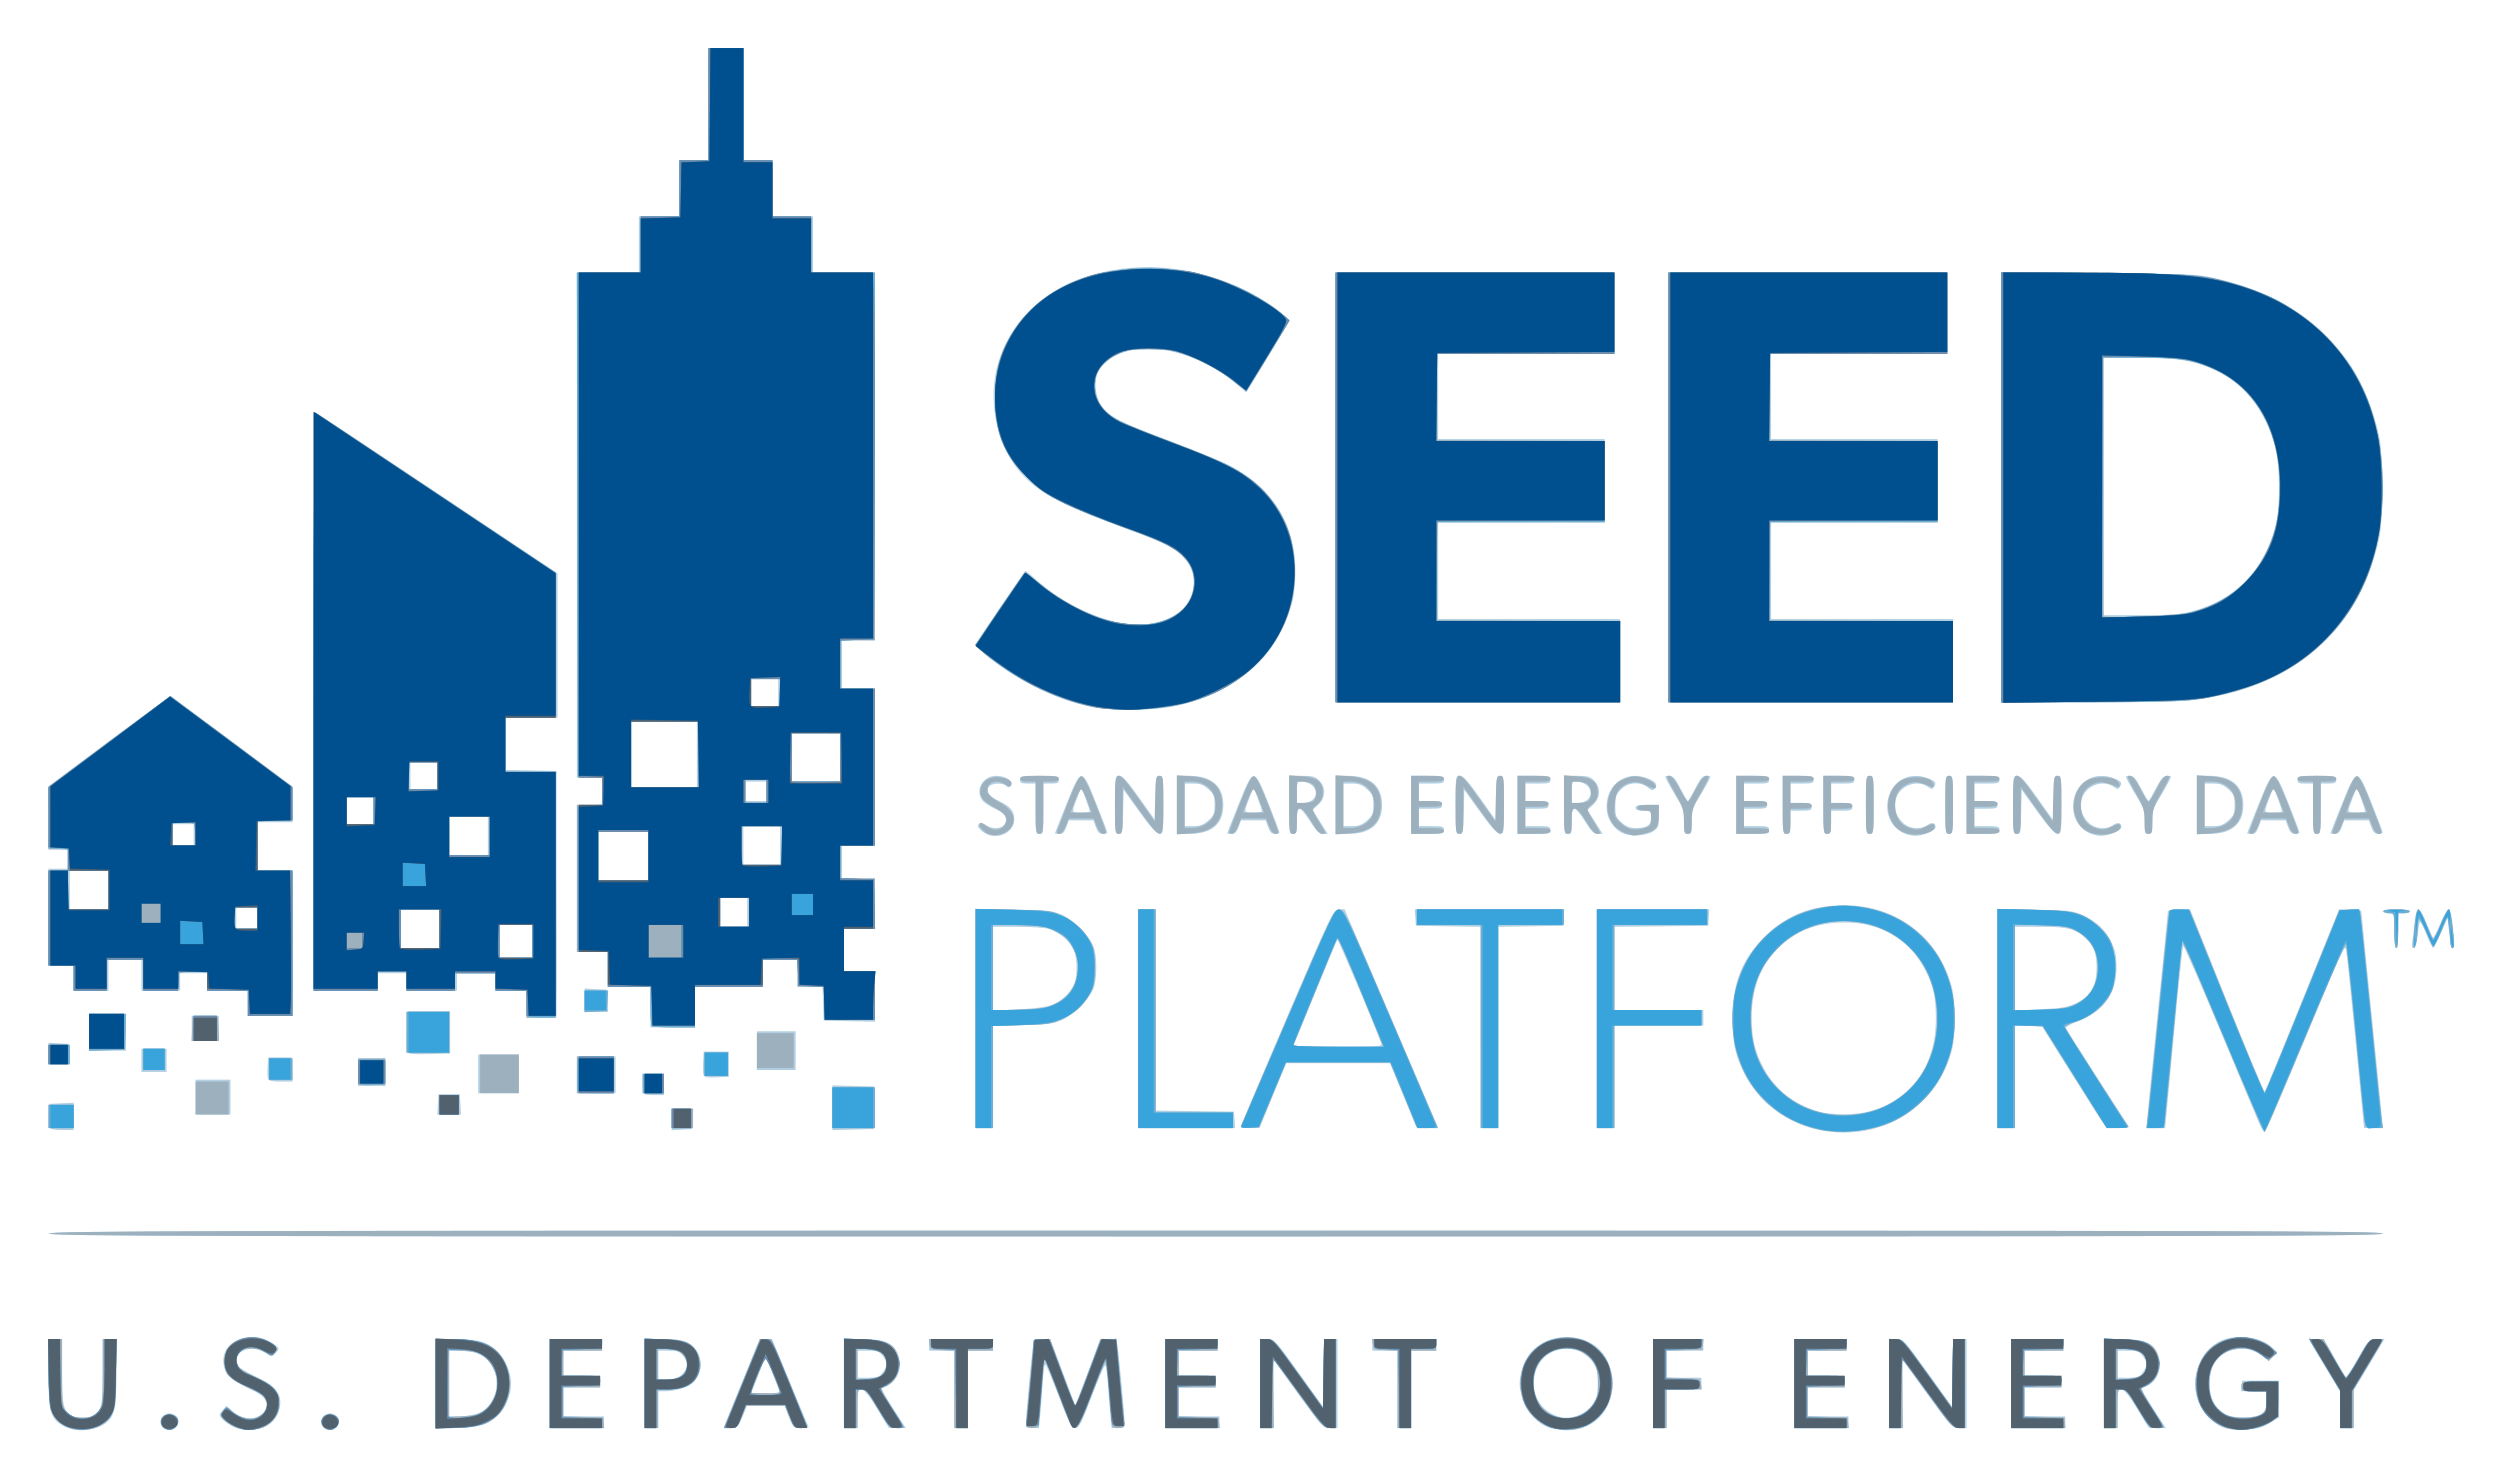
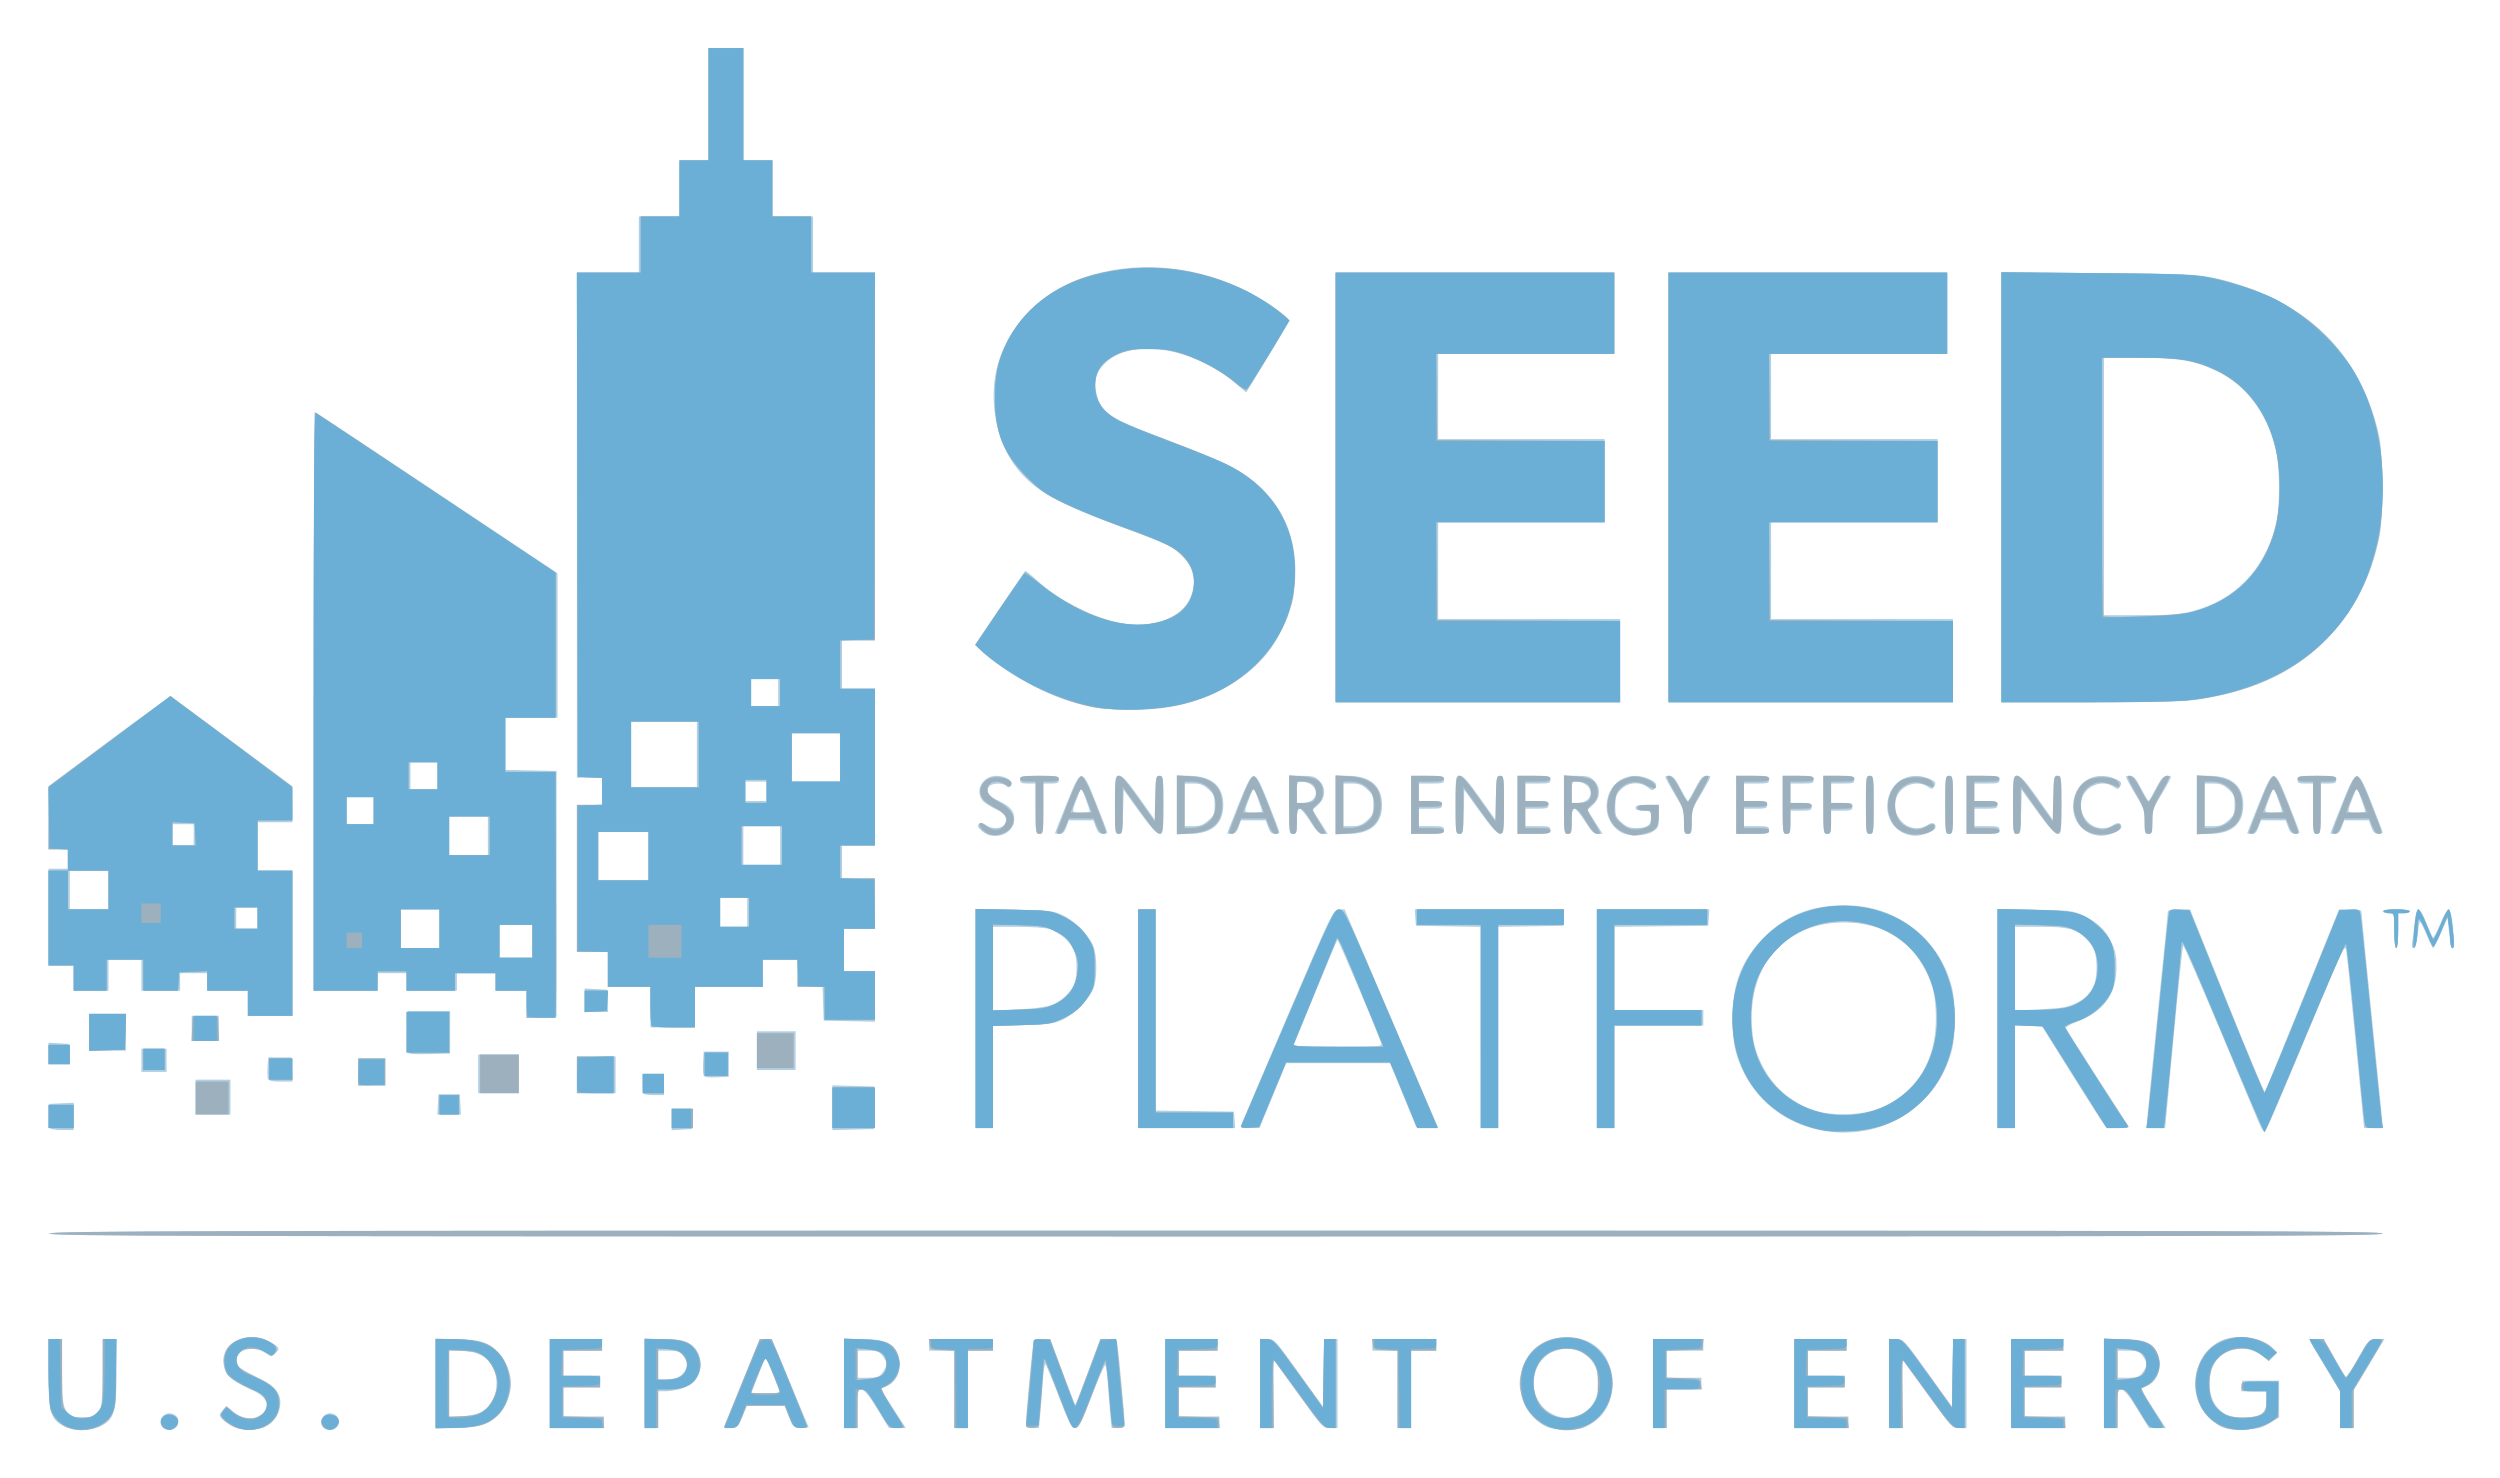
<svg xmlns="http://www.w3.org/2000/svg" role="img" viewBox="-24.84 -24.84 1291.68 763.68">
  <title>SEED logo</title>
  <g transform="translate(-654.777 -86)">
    <path fill="#b1cfe1" d="M662.761 797.938C656.018 794.377 655 790.784 655 770.54V753h7v16.453c0 17.926.637 20.791 5.145 23.122 5.441 2.814 12.411.89 14.66-4.047.772-1.693 1.195-8.449 1.195-19.075V753h7v17.54c0 20.444-1.001 23.89-7.974 27.447-5.236 2.671-14.156 2.648-19.265-.049zM714.2 798.8c-3.574-3.574.729-9.065 5.426-6.924C723.839 793.795 722.215 800 717.5 800c-1.155 0-2.64-.54-3.3-1.2zm35.799-.74c-1.926-1.019-4.3-2.734-5.276-3.813-1.702-1.881-1.696-2.059.166-4.354l1.941-2.393 2.335 2.125c6.961 6.335 16.521 5.747 18.245-1.122 1.046-4.168-1.116-6.459-9.913-10.504-8.809-4.05-11.246-6.498-12.09-12.143-1.652-11.043 13.031-17.892 24.256-11.314 4.88 2.86 5.122 3.438 2.45 5.856-1.785 1.616-2.071 1.597-5.25-.341-8.024-4.892-18.153.172-13.886 6.943.52.825 4.676 3.3 9.235 5.5 10.004 4.827 13.259 8.727 12.449 14.913-1.014 7.736-7.303 12.616-16.159 12.541-2.863-.024-6.496-.834-8.501-1.895zM797.2 798.8c-3.574-3.574.729-9.065 5.426-6.924C806.839 793.795 805.215 800 800.5 800c-1.155 0-2.64-.54-3.3-1.2zm632.86-.101c-5.55-1.77-11.606-8.354-13.457-14.63-1.992-6.751-2.004-9.352-.078-15.84 2.972-10.008 11.624-16.2 22.66-16.219C1453.584 751.985 1463 761.47 1463 776c0 11.015-5.507 19.265-15.315 22.944-3.545 1.33-13.104 1.196-17.625-.245zm19.054-8.155c7.448-4.929 9.229-18.473 3.429-26.078-8.404-11.018-26.077-7.312-29.475 6.181-2.266 8.999 1.186 17.172 8.941 21.167 5.505 2.836 11.582 2.385 17.105-1.271zm328.331 7.631c-2.231-1.047-5.665-3.783-7.632-6.081-10.413-12.165-5.97-32.536 8.405-38.541 8.057-3.366 21.314-1.171 26.219 4.341 1.918 2.155 1.917 2.197-.1 4.213l-2.037 2.037-3.827-2.597c-4.784-3.247-7.436-3.924-12.942-3.303-8.638.974-13.914 7.682-13.966 17.756-.059 11.58 7.422 18.645 18.72 17.678 8.487-.726 10.714-2.535 10.714-8.701V780h-13.133l.316-2.75.316-2.75h19v18.914l-4.812 2.975c-4.103 2.536-6.02 3.028-13 3.332-6.497.283-9.025-.036-12.243-1.547zM855 776v-23h9.822c6.362 0 11.469.561 14.497 1.593C887.438 757.359 894 767.045 894 776.261c0 5.093-3.024 12.429-6.595 16C882.369 797.298 876.664 799 864.822 799H855zm22.595 15.096c5.721-2.598 8.871-7.959 8.871-15.096 0-10.688-6.884-16.933-18.717-16.978L862 759v34l5.75-.022c3.428-.013 7.404-.773 9.845-1.882zM914 776v-23h27v6h-20v13h19v6h-19v15h21v6h-28zm49 0v-23h9.032c10.671 0 15.065 1.511 18.002 6.19 2.953 4.705 2.263 11.847-1.527 15.803C985.717 777.905 979.207 780 972.951 780H970v19h-7zm16.713-3.05c2.833-.988 5.287-4.405 5.287-7.362 0-.725-.933-2.504-2.073-3.953-1.784-2.268-2.828-2.635-7.5-2.635H970v15h3.351c1.843 0 4.706-.472 6.362-1.05zm24.431 25.18c.196-.552 4.406-10.931 9.356-23.066l9-22.064 3.157-0c3.532-0 1.907-3.122 15.354 29.5 3.401 8.25 6.408 15.366 6.684 15.812.276.447-1.436.672-3.803.5-4.216-.306-4.346-.424-6.397-5.812l-2.093-5.5h-19.603l-2.205 5.5c-2.079 5.188-2.42 5.518-6.005 5.817-2.237.186-3.654-.096-3.445-.686zM1033 780.694c0-.468-7.156-18.152-7.486-18.499-.159-.167-.963 1.633-1.786 4-.823 2.367-2.442 6.667-3.598 9.554l-2.101 5.25h7.485c4.117 0 7.485-.138 7.485-.306zM1066 776v-23h9.032c10.688 0 15.095 1.52 17.942 6.19 3.82 6.266 1.431 15.39-4.722 18.033-1.514.65-2.9 1.276-3.079 1.39-.18.114 2.619 4.748 6.22 10.298L1097.941 799h-8.677l-5.957-9.75c-4.197-6.87-6.6-9.844-8.132-10.07-2.11-.31-2.175-.02-2.175 9.75V799h-7zm19.927-5.635C1087.067 768.916 1088 766.952 1088 766c0-.952-.933-2.916-2.073-4.365-1.784-2.268-2.828-2.635-7.5-2.635H1073v14h5.427c4.672 0 5.716-.367 7.5-2.635zM1123 779v-20h-13v-6h33v6h-13v40h-7zm37 17.177c0-3.021 2.643-31.864 3.567-38.927.554-4.238.568-4.25 4.759-4.25h4.203l6.355 17c3.495 9.35 6.473 17 6.617 17 .144 0 3.122-7.65 6.617-17l6.355-17h4.203c4.906 0 4.301-2.189 6.814 24.627 2.103 22.437 2.195 21.373-1.85 21.373h-3.362l-.62-6.25c-.341-3.438-.921-10.653-1.288-16.034-.367-5.381-.987-9.981-1.377-10.222-.39-.241-3.554 6.974-7.032 16.034-8.486 22.109-8.492 22.109-16.989-.028-3.483-9.075-6.637-16.5-7.008-16.5-.371 0-.979 4.612-1.349 10.25-.37 5.638-.947 13.062-1.281 16.5l-.608 6.25h-3.362c-3.022 0-3.362-.286-3.362-2.822zM1232 776v-23h27v6h-20v13h19v6h-19v15h21v6h-28zm49 0v-23l3.75.026c3.707.026 3.895.229 16.25 17.518l12.5 17.492.273-17.518.273-17.518H1321v46l-3.75-.022c-3.702-.022-3.913-.247-16.5-17.633L1288 763.734v35.266h-7v-23zm71 3v-20h-13v-6h33v6h-13v40h-7zm132-3v-23h26v6h-19v14h18v6h-18v20h-7zm73 0v-23h27v6h-20v13h19v6h-19v15h21v6h-28zm49 0v-23l3.75.026c3.707.026 3.895.229 16.25 17.518l12.5 17.492.273-17.518.273-17.518H1646v46l-3.75-.022c-3.702-.022-3.913-.247-16.5-17.633L1613 763.734v35.266h-7v-23zm63 0v-23h27v6h-20v13h19v6h-19v15h21v6h-28zm48 0v-23h9.032c10.688 0 15.095 1.52 17.942 6.19 3.82 6.266 1.431 15.39-4.722 18.033-1.514.65-2.9 1.276-3.079 1.39-.18.114 2.619 4.748 6.22 10.298L1748.941 799h-8.677l-5.957-9.75c-4.197-6.87-6.6-9.844-8.132-10.07-2.11-.31-2.175-.02-2.175 9.75V799h-7zm19.927-5.635C1738.067 768.916 1739 766.952 1739 766c0-.952-.933-2.916-2.073-4.365-1.784-2.268-2.828-2.635-7.5-2.635H1724v14h5.427c4.672 0 5.716-.367 7.5-2.635zM1839 789.545v-9.455l-6.904-11.432C1821.766 751.554 1822.254 753 1826.807 753c3.863 0 3.899.037 9.146 9.509 2.897 5.23 5.597 9.713 5.998 9.961.402.248 3.18-3.918 6.175-9.259 5.437-9.698 5.45-9.711 9.652-10.018l4.207-.307-7.992 13.307-7.992 13.307V799h-7v-9.455zM655 698.5c0-1.332 67.667-1.5 603-1.5 535.333 0 603 .168 603 1.5s-67.667 1.5-603 1.5c-535.333 0-603-.168-603-1.5zm920.156-52.636c-23.998-2.888-42.728-19.188-48.635-42.324-.867-3.397-1.522-10.294-1.522-16.04 0-18.06 4.865-30.531 16.417-42.083 11.399-11.399 24.265-16.517 41.583-16.542 26.822-.039 48.929 16.931 55.478 42.585.867 3.397 1.522 10.294 1.522 16.04 0 5.746-.654 12.643-1.522 16.04-7.194 28.177-33.694 45.89-63.322 42.324zm20.309-10.397c21.621-5.632 34.628-23.437 34.675-47.467.023-11.401-1.169-17.133-5.238-25.193-8.183-16.211-22.842-24.967-41.903-25.029-28.68-.093-48 19.582-48 48.883 0 10.898 1.465 17.391 5.806 25.727 6.024 11.569 16.034 19.579 28.882 23.11 6.629 1.822 18.717 1.808 25.777-.031zm201.789 6.283c-1.012-2.337-10.145-24.127-20.297-48.421s-18.722-43.869-19.045-43.5c-.323.369-2.549 21.708-4.946 47.421l-4.358 46.75h-4.804c-3.482 0-4.804-.391-4.804-1.419 0-.781 2.475-25.628 5.5-55.217s5.5-54.375 5.5-55.081c0-.898 1.728-1.278 5.75-1.265l5.75.019 19 47.406c10.45 26.073 19.268 47.102 19.595 46.731.327-.371 9.092-21.712 19.477-47.425l18.882-46.75h5.773c3.953 0 5.773.394 5.773 1.25 0 .688 2.474 25.55 5.498 55.25 3.024 29.7 5.499 54.562 5.5 55.25 0 .827-1.625 1.25-4.806 1.25h-4.809l-4.3-44.25c-2.365-24.337-4.599-45.779-4.965-47.648-.606-3.096-1.7-.918-12.314 24.5-25.472 61.003-29.087 69.397-29.883 69.397-.455 0-1.655-1.913-2.667-4.25zm-1141.842 1.881c-.289-.753-.387-3.791-.219-6.75L655.5 631.5l6.25-.298 6.25-.298V645h-6.031c-4.183 0-6.192-.42-6.557-1.369zM977 639.552V634h11.105l-.302 5.25-.302 5.25-5.25.302-5.25.302zm83-6.052v-11.568l10.75.284 10.75.284v22l-10.75.284-10.75.284zm74-46.075v-56.575l19.75.33c18.198.304 20.16.515 24.964 2.683 5.899 2.662 13.583 10.288 16.028 15.909 2.167 4.98 2.167 17.478 0 22.458-2.455 5.642-10.128 13.249-16.028 15.889-4.561 2.041-7.123 2.378-20.464 2.697l-15.25.365V644h-9zm39.22-6.953c4.928-1.712 10.135-6.66 11.925-11.333 1.4-3.654 1.355-12.094-.087-16.464-1.459-4.42-7.646-9.936-12.916-11.515-2.13-.638-9.559-1.161-16.508-1.161H1143v43.302l12.75-.595c7.744-.361 14.603-1.239 17.47-2.235zM1218 587.5V531h9v103.959l20.25.271 20.25.271.307 4.25.307 4.25H1218zm53 55.733c0-.422 10.703-25.734 23.785-56.25 23.549-54.932 23.815-55.486 26.804-55.782l3.019-.299 23.856 55.799c13.121 30.689 24.05 56.16 24.288 56.601.237.441-2.163.666-5.333.5l-5.765-.303-6.747-16.5-6.747-16.5h-53.648l-6.907 16.75-6.907 16.75h-4.848c-2.666 0-4.848-.345-4.848-.767zm72.575-42.983c-4.162-11.401-22.211-53.986-22.656-53.455-.325.388-4.912 11.28-10.193 24.205-5.281 12.925-10.311 25.188-11.177 27.25l-1.575 3.75h23.12c21.596 0 23.078-.115 22.482-1.75zM1395 592.024v-51.976l-16.75-.274-16.75-.274-.307-4.25-.307-4.25h77.23l-.307 4.25-.307 4.25-16.75.274-16.75.274V644h-9zm60-4.524V531h58.115l-.307 4.25-.307 4.25-24.25.268-24.25.268V583h46v8h-46v53h-9zm207-.076v-56.576l19.25.326c18.28.31 19.527.457 24.75 2.917 7.737 3.643 11.469 7.125 14.686 13.7 2.306 4.714 2.788 7.011 2.788 13.301 0 13.645-6.884 23.034-20.537 28.012-3.321 1.211-5.84 2.694-5.603 3.299.238.604 7.68 12.348 16.538 26.098l16.106 25-5.649.305c-3.715.2-6.055-.142-6.836-1-.653-.718-8.293-12.667-16.977-26.555l-15.789-25.25H1671v53h-9zm40.751-8.028c7.397-3.584 10.425-8.889 10.425-18.263 0-7.558-1.328-11.047-5.837-15.329-5.064-4.81-9.051-5.803-23.307-5.803H1671v43.299l13.25-.679c11.301-.579 14.023-1.054 18.501-3.224zM731 628v-9h18v18h-18zm125.198 3.75l.302-5.25h11l.302 5.25.302 5.25h-12.209zm106.469-5.417c-.367-.367-.667-2.842-.667-5.5V616h11v11h-4.833c-2.658 0-5.133-.3-5.5-.667zM877 616v-10h21v20h-21zm51 .5V607h20v19h-20zM815 615v-7h14v14h-14zm-46.591 3.623c-.291-.757-.389-3.57-.219-6.25L768.5 607.5h12l.298 6.25.298 6.25h-6.079c-4.24 0-6.239-.417-6.608-1.377zm225.021-1.944c-.299-.779-.406-3.839-.237-6.798L993.5 604.5h13v13l-6.263.298c-4.689.223-6.4-.058-6.807-1.119zM703 609v-6h13v12h-13zm318-5v-10h20v20h-20zm-366 1.448v-5.552l5.25.302 5.25.302.302 5.25.302 5.25H655zm185.443-.735c-.286-.745-.39-5.823-.232-11.284L840.5 583.5h22v22l-10.768.284c-8.339.22-10.886-.022-11.288-1.071zM676 594.5V585h19v19h-19zm53-2V586h14v13h-14zm237-11V571h-22v-18h-16v-76h13v-14h-13V202h32v-29h21v-29h15V86h18v58h15v29h21v29h32v190h-17v25h17v81h-17v17h17v26h-16v22h16v26.058l-13.25-.279-13.25-.279-.289-8.75-.289-8.75H1042v-14h-18v14h-35v21h-23zm50-49V525h-14v15h14zm-51-29V491h-26v25h26zm68-5.5v-10h-19v20h19zm-7-28v-5h-11v10h11zm-36-19v-17h-34v34h34zm74 1.5V440h-25v25h25zm-32-33.5v-7h-14v14h14zM902 580.042V573h-16v-9h-20v9h-26v-9h-15v9h-33V423.5c0-82.225.226-149.5.501-149.5.276 0 28.626 18.749 63 41.664L918 357.329V432h-27v26.942l13.25.279 13.25.279v127l-7.75.292-7.75.292zM905 547.5V539h-17v17h17zm-48-6.5v-10h-20v20h20zm25-48v-10h-20v20h20zm-59-13v-7h-14v14h14zm33-18v-7h-14v14h14zm-98 117.5V573h-21v-9h-14v9h-20v-16h-17v16h-18v-13h-13v-50h10v-10h-10V467.428l30.708-22.928c16.89-12.61 31.402-22.918 32.25-22.906.848.012 15.373 10.346 32.278 22.964L780.973 467.5l.014 9.25L781 486h-18v25h18v75h-23zm5-44V530h-11v11h11zM686 521v-10h-20v20h20zm44-28.5V487h-11v11h11zm202 85.45v-6.05l5.75.3 5.75.3.3 5.75.3 5.75H932zM1867 542v-9h-3c-1.65 0-3-.45-3-1 0-.571 3-1 7-1s7 .429 7 1c0 .55-1.35 1-3 1h-3v9c0 5.333-.407 9-1 9s-1-3.667-1-9zm9.351 5.369c.312-2.128.855-6.682 1.206-10.119.85-8.31 2.547-8.084 6.033.801 1.522 3.878 3.06 7.233 3.42 7.455.359.222 1.998-2.838 3.642-6.801 4.168-10.047 5.629-9.589 6.708 2.103.767 8.311.523 11.408-.795 10.09-.24-.24-.802-3.802-1.25-7.917L1894.5 535.5l-3.385 7.75c-1.862 4.263-3.662 7.749-4 7.747-.338-.002-1.912-3.167-3.498-7.033s-3.116-6.797-3.401-6.513c-.285.285-.787 3.301-1.117 6.703-.377 3.89-1.103 6.353-1.957 6.635-1.048.347-1.229-.433-.791-3.42zm-739.045-56.8c-2.145-1.858-2.531-2.71-1.64-3.616.897-.912 1.697-.813 3.473.43 3.323 2.328 8.53 2.105 9.882-.422 1.737-3.246.319-5.462-5.129-8.013-2.793-1.308-5.711-3.282-6.485-4.386-3.814-5.445.401-12.563 7.438-12.563 4.838 0 9.366 3.136 7.406 5.129-.972.989-1.517 1.004-2.45.071-1.666-1.666-7.303-1.504-8.76.252-2.029 2.444-.253 5.106 5.069 7.599 5.879 2.754 7.904 5.18 7.859 9.421-.081 7.704-10.434 11.492-16.662 6.097zm329.935.495c-4.577-2.873-7.233-7.669-7.236-13.064-.01-11.965 10.524-19.148 21.405-14.602 4.085 1.707 5.144 3.23 3.566 5.131-1.03 1.241-1.548 1.165-3.721-.544-4.036-3.175-10.203-2.693-13.818 1.08-2.524 2.635-2.937 3.842-2.937 8.582 0 4.967.325 5.807 3.266 8.434 2.469 2.206 4.254 2.918 7.316 2.918 5.908 0 7.918-1.405 7.918-5.535 0-3.376-.103-3.465-4-3.465-2.889 0-4-.417-4-1.5 0-1.167 1.333-1.5 6-1.5h6v5.885c0 5.314-.267 6.061-2.75 7.697-4.19 2.761-12.982 3.01-17.009.482zm145-.059c-4.556-2.778-7.233-7.59-7.236-13.005-.01-12.031 10.524-19.148 21.527-14.551 3.633 1.518 4.003 2.158 2.561 4.434-.734 1.159-1.253 1.119-3.207-.25-5.818-4.075-15.134-.158-16.462 6.921-.889 4.738.172 8.196 3.55 11.574 3.32 3.32 9.095 3.912 12.805 1.314 2.354-1.649 4.221-1.205 4.221 1.003 0 1.92-6.168 4.556-10.651 4.551-2.117-.002-5.316-.898-7.108-1.991zm96 0c-4.556-2.778-7.233-7.59-7.236-13.005-.01-12.031 10.524-19.148 21.527-14.551 3.633 1.518 4.003 2.158 2.561 4.434-.734 1.159-1.253 1.119-3.207-.25-5.818-4.075-15.134-.158-16.462 6.921-.889 4.738.172 8.196 3.55 11.574 3.32 3.32 9.095 3.912 12.805 1.314 2.354-1.649 4.221-1.205 4.221 1.003 0 1.92-6.168 4.556-10.651 4.551-2.117-.002-5.316-.898-7.108-1.991zM1165 479v-13h-4c-3.333 0-4-.333-4-2 0-1.867.667-2 10-2s10 .133 10 2c0 1.667-.667 2-4 2h-4v13c0 12.333-.103 13-2 13s-2-.667-2-13zm10 12.703c0-.163 2.614-6.801 5.809-14.75 7.826-19.472 8.029-19.482 15.494-.733 3.133 7.869 5.697 14.639 5.697 15.044 0 .405-1.035.736-2.299.736-1.72 0-2.618-.882-3.565-3.5l-1.266-3.5h-12.741l-1.266 3.5c-.947 2.618-1.845 3.5-3.565 3.5-1.264 0-2.299-.134-2.299-.297zm18-11.35c0-.356-.978-3.33-2.173-6.608l-2.173-5.961-1.696 4.358c-3.581 9.204-3.639 8.858 1.475 8.858 2.512 0 4.567-.291 4.567-.647zM1206 477c0-14.895.016-15 2.25-14.98 1.724.015 4.18 2.746 10.5 11.672l8.25 11.652v-11.672c0-11.005.114-11.672 2-11.672 1.911 0 2 .667 2 15.07 0 15.023-.01 15.069-2.233 14.75-1.529-.219-4.763-3.831-10.25-11.447l-8.017-11.127-.282 11.377c-.261 10.554-.424 11.377-2.25 11.377-1.87 0-1.968-.747-1.968-15zm32 0v-15h6.466c11.429 0 17.534 5.243 17.534 15.059 0 9.835-5.966 14.941-17.46 14.941H1238zm16.234 8.082c2.889-2.582 3.266-3.513 3.266-8.082 0-4.569-.376-5.5-3.266-8.082-2.579-2.305-4.208-2.918-7.75-2.918H1242v22h4.484c3.542 0 5.171-.613 7.75-2.918zm9.766 6.621c0-.163 2.614-6.801 5.809-14.75 7.826-19.472 8.029-19.482 15.494-.733 3.133 7.869 5.697 14.639 5.697 15.044 0 .405-1.035.736-2.299.736-1.72 0-2.618-.882-3.565-3.5l-1.266-3.5h-12.741l-1.266 3.5c-.947 2.618-1.845 3.5-3.565 3.5-1.264 0-2.299-.134-2.299-.297zm18-11.35c0-.356-.978-3.33-2.173-6.608l-2.173-5.961-1.696 4.358c-3.581 9.204-3.639 8.858 1.475 8.858 2.512 0 4.567-.291 4.567-.647zM1296 477v-15h6.545c5.616 0 6.894.348 9 2.455 3.567 3.567 3.366 8.892-.471 12.476l-2.925 2.733 3.9 6.168L1315.949 492h-2.511c-2.006 0-3.331-1.308-6.586-6.5-2.241-3.575-4.7-6.5-5.464-6.5-1.042 0-1.388 1.621-1.388 6.5 0 5.833-.205 6.5-2 6.5-1.911 0-2-.667-2-15zm12.463-2.96c3.509-3.877-.221-9.04-6.529-9.04-1.679 0-1.935.728-1.935 5.5v5.5h3.345c2.052 0 4.03-.757 5.119-1.96zM1320 477v-15h6.466c11.429 0 17.534 5.243 17.534 15.059 0 9.835-5.966 14.941-17.46 14.941H1320zm16.234 8.082c2.889-2.582 3.266-3.513 3.266-8.082 0-4.569-.376-5.5-3.266-8.082-2.579-2.305-4.208-2.918-7.75-2.918H1324v22h4.484c3.542 0 5.171-.613 7.75-2.918zM1359 477v-15h8.5c7.833 0 8.5.157 8.5 2 0 1.795-.667 2-6.5 2h-6.5v9h6c5.333 0 6 .222 6 2s-.667 2-6 2h-6v9h6.5c5.833 0 6.5.205 6.5 2 0 1.843-.667 2-8.5 2h-8.5zm23 0c0-14.895.016-15 2.25-14.98 1.724.015 4.18 2.746 10.5 11.672l8.25 11.652v-11.672c0-11.005.114-11.672 2-11.672 1.911 0 2 .667 2 15.07 0 15.023-.01 15.069-2.233 14.75-1.529-.219-4.763-3.831-10.25-11.447l-8.017-11.127-.282 11.377c-.261 10.554-.424 11.377-2.25 11.377-1.87 0-1.968-.747-1.968-15zm32 0v-15h8.5c7.833 0 8.5.157 8.5 2 0 1.795-.667 2-6.5 2h-6.5v9h6c5.333 0 6 .222 6 2s-.667 2-6 2h-6v9h6.5c5.833 0 6.5.205 6.5 2 0 1.843-.667 2-8.5 2h-8.5zm24 0v-15h6.545c5.616 0 6.894.348 9 2.455 3.567 3.567 3.366 8.892-.471 12.476l-2.925 2.733 3.9 6.168L1457.949 492h-2.511c-2.006 0-3.331-1.308-6.586-6.5-2.241-3.575-4.7-6.5-5.464-6.5-1.042 0-1.388 1.621-1.388 6.5 0 5.833-.205 6.5-2 6.5-1.911 0-2-.667-2-15zm12.463-2.96c3.509-3.877-.221-9.04-6.529-9.04-1.679 0-1.935.728-1.935 5.5v5.5h3.345c2.052 0 4.03-.757 5.119-1.96zm49.534 11.71c0-5.368-.496-7.069-3.502-12.053-1.924-3.191-4.185-7.129-5.023-8.75-1.484-2.871-1.461-2.947.892-2.947 1.963 0 3.047 1.22 5.776 6.496 1.847 3.573 3.584 6.496 3.859 6.496.275 0 2.012-2.923 3.859-6.496 2.728-5.276 3.813-6.496 5.776-6.496 2.354 0 2.377.077.892 2.947-.838 1.621-3.099 5.559-5.023 8.75-3.005 4.984-3.499 6.685-3.502 12.053 0 5.582-.216 6.25-2.003 6.25-1.786 0-2-.668-2.003-6.25zM1527 477v-15h8.5c7.833 0 8.5.157 8.5 2 0 1.795-.667 2-6.5 2h-6.5v9h6c5.333 0 6 .222 6 2s-.667 2-6 2h-6v9h6.5c5.833 0 6.5.205 6.5 2 0 1.843-.667 2-8.5 2h-8.5zm24 0v-15h8c7.333 0 8 .167 8 2 0 1.778-.667 2-6 2h-6v10h5.5c4.833 0 5.5.242 5.5 2s-.667 2-5.5 2h-5.5v6c0 5.333-.222 6-2 6-1.911 0-2-.667-2-15zm21 0v-15h8c7.333 0 8 .167 8 2 0 1.778-.667 2-6 2h-6v10h5.5c4.833 0 5.5.242 5.5 2s-.667 2-5.5 2h-5.5v6c0 5.333-.222 6-2 6-1.911 0-2-.667-2-15zm22 0c0-14.333.089-15 2-15 1.911 0 2 .667 2 15s-.089 15-2 15c-1.911 0-2-.667-2-15zm41 0c0-14.333.089-15 2-15 1.911 0 2 .667 2 15s-.089 15-2 15c-1.911 0-2-.667-2-15zm11 0v-15h8.5c7.833 0 8.5.157 8.5 2 0 1.795-.667 2-6.5 2h-6.5v9h6c5.333 0 6 .222 6 2s-.667 2-6 2h-6v9h6.5c5.833 0 6.5.205 6.5 2 0 1.843-.667 2-8.5 2h-8.5zm24 0c0-14.895.016-15 2.25-14.98 1.724.015 4.18 2.746 10.5 11.672l8.25 11.652v-11.672c0-11.005.114-11.672 2-11.672 1.911 0 2 .667 2 15.07 0 15.023-.01 15.069-2.233 14.75-1.529-.219-4.763-3.831-10.25-11.447l-8.017-11.127-.282 11.377c-.261 10.554-.424 11.377-2.25 11.377-1.87 0-1.968-.747-1.968-15zm67.997 8.75c0-5.368-.496-7.069-3.502-12.053-1.924-3.191-4.185-7.129-5.023-8.75-1.484-2.871-1.461-2.947.892-2.947 1.963 0 3.047 1.22 5.776 6.496 1.847 3.573 3.584 6.496 3.859 6.496.275 0 2.012-2.923 3.859-6.496 2.728-5.276 3.813-6.496 5.776-6.496 2.354 0 2.377.077.892 2.947-.838 1.621-3.099 5.559-5.023 8.75-3.005 4.984-3.499 6.685-3.502 12.053 0 5.582-.216 6.25-2.003 6.25-1.786 0-2-.668-2.003-6.25zM1765 477v-15h6.466c11.429 0 17.534 5.243 17.534 15.059 0 9.835-5.966 14.941-17.46 14.941H1765zm16.234 8.082c2.889-2.582 3.266-3.513 3.266-8.082 0-4.569-.376-5.5-3.266-8.082-2.579-2.305-4.208-2.918-7.75-2.918H1769v22h4.484c3.542 0 5.171-.613 7.75-2.918zm9.766 6.621c0-.163 2.614-6.801 5.809-14.75 7.826-19.472 8.029-19.482 15.494-.733 3.133 7.869 5.697 14.639 5.697 15.044 0 .405-1.035.736-2.299.736-1.72 0-2.618-.882-3.565-3.5l-1.266-3.5h-12.741l-1.266 3.5c-.947 2.618-1.845 3.5-3.565 3.5-1.264 0-2.299-.134-2.299-.297zm18-11.35c0-.356-.978-3.33-2.173-6.608l-2.173-5.961-1.696 4.358c-3.581 9.204-3.639 8.858 1.475 8.858 2.512 0 4.567-.291 4.567-.647zM1825 479v-13h-4c-3.333 0-4-.333-4-2 0-1.867.667-2 10-2s10 .133 10 2c0 1.667-.667 2-4 2h-4v13c0 12.333-.103 13-2 13s-2-.667-2-13zm9 12.703c0-.163 2.614-6.801 5.809-14.75 7.826-19.472 8.029-19.482 15.494-.733 3.133 7.869 5.697 14.639 5.697 15.044 0 .405-1.035.736-2.299.736-1.72 0-2.618-.882-3.565-3.5l-1.266-3.5h-12.741l-1.266 3.5c-.947 2.618-1.845 3.5-3.565 3.5-1.264 0-2.299-.134-2.299-.297zm18-11.35c0-.356-.978-3.33-2.173-6.608l-2.173-5.961-1.696 4.358c-3.581 9.204-3.639 8.858 1.475 8.858 2.512 0 4.567-.291 4.567-.647zm-658-53.904c-10.569-2.264-19.202-5.334-29.434-10.465-9.962-4.996-23.329-14.038-28.073-18.99l-2.72-2.839 12.728-18.827c7.001-10.355 12.886-18.999 13.079-19.209.193-.21 2.799 1.855 5.791 4.59 10.858 9.923 25.284 17.751 39.34 21.346 9.183 2.349 15.883 2.461 23.828.4 10.516-2.728 16.53-8.786 18.029-18.163 1.232-7.706-3.418-15.783-11.957-20.769-2.262-1.321-13.563-5.852-25.113-10.069-32.57-11.892-44.915-18.762-53.822-29.953-11.358-14.27-15.405-36.442-10.006-54.821 5.784-19.69 22.432-36.616 43.053-43.774 27.664-9.603 58.591-7.029 86.275 7.181 11.819 6.066 21.413 13.395 20.535 15.685-.342.89-5.363 9.4-11.159 18.91l-10.537 17.291-4.91-4.236c-18.631-16.072-44.584-22.658-61.185-15.527-5.207 2.237-10.352 7.388-11.35 11.364-1.211 4.827.173 12.168 2.991 15.863 3.973 5.209 8.998 7.726 35.257 17.659 13.102 4.956 27.364 10.899 31.694 13.206 20.971 11.174 32.698 29.965 32.89 52.7.044 5.225-.486 12.2-1.177 15.5-1.449 6.917-6.48 18.364-10.884 24.765-10.797 15.692-30.515 27.345-52.867 31.243-10.582 1.845-31.549 1.815-40.295-.059zM1320 313V202h144v42h-91v44h86v43h-86v50h94v43h-147zm172 0V202h144v42h-91v44h86v43h-86v50h94v43h-147zm172-.073V201.853l50.25.413c47.13.387 50.855.548 59.994 2.593 44.129 9.872 72.865 35.913 83.471 75.641 2.498 9.356 2.673 11.418 2.723 32 .048 19.702-.184 22.935-2.221 30.952-5.257 20.691-14.243 36.538-28.454 50.182-16.077 15.435-36.616 24.744-63.762 28.9-7.276 1.114-20.327 1.456-55.75 1.46L1664 424V312.927zm98.391 64.101c22.001-5.627 37.169-21.054 43.287-44.028 2.402-9.018 2.345-30.84-.106-40.5-4.638-18.285-15.433-32.496-29.995-39.489C1764.017 247.46 1755.474 246 1734.542 246H1717v133h18.84c15.478 0 20.216-.352 26.55-1.972z" />
    <path fill="#9db0be" d="M664.5 798.588c-3.678-1.635-7.014-5.157-8.433-8.903-.603-1.591-1.067-10.181-1.067-19.75V753h7v17.444c0 16.999.062 17.516 2.413 20.25 2.117 2.461 3.11 2.806 8.087 2.806 4.976 0 5.97-.345 8.087-2.806 2.352-2.734 2.413-3.251 2.413-20.25V753h7v17.184c0 15.308-.225 17.649-2.06 21.44-3.515 7.261-15.056 10.69-23.44 6.964zm49.743.255c-2.864-2.864-.311-7.287 3.85-6.67 3.036.45 4.725 3.303 3.301 5.577-1.345 2.148-5.466 2.778-7.151 1.093zm37.902.087c-3.631-1.454-8.149-4.933-8.113-6.248.018-.65.689-2.051 1.493-3.113 1.44-1.903 1.494-1.901 3.718.125 3.418 3.113 6.254 4.306 10.237 4.306C763.531 794 768 790.423 768 787.18c0-2.093-3.592-7.18-5.07-7.18-2.618 0-13.963-6.402-15.499-8.745-2.248-3.431-2.268-10.049-.039-13.449 3.623-5.53 13.732-7.526 20.533-4.054 4.697 2.398 6.019 4.733 3.887 6.865-1.538 1.538-1.843 1.505-4.368-.481-1.923-1.512-4.126-2.135-7.556-2.135-4.1 0-5.101.395-6.531 2.578-1.27 1.938-1.458 3.233-.76 5.219.95 2.702 1.583 3.128 11.807 7.951 7.359 3.471 9.929 6.727 9.929 12.576 0 5.321-2.824 9.733-7.715 12.053-3.737 1.773-10.758 2.042-14.473.553zm45.098-.087c-2.864-2.864-.311-7.287 3.85-6.67 3.036.45 4.725 3.303 3.301 5.577-1.345 2.148-5.466 2.778-7.151 1.093zm630.862-1.478c-6.511-3.244-10.604-8.633-12.126-15.966-3.062-14.752 5.971-27.609 20.448-29.103 8.182-.844 14.15 1.182 19.597 6.654 9.579 9.621 9.529 24.532-.116 34.218-7.433 7.465-18.035 9.066-27.804 4.198zm18.494-5.27c2.254-1.024 5.179-3.376 6.5-5.228 2.034-2.852 2.401-4.54 2.401-11.043 0-8.548-1.379-11.414-7.49-15.573-4.206-2.862-12.044-3.046-17.026-.398-12.341 6.558-11.396 26.968 1.516 32.731 4.194 1.872 9.29 1.696 14.099-.488zm332.64 6.571c-14.587-5.29-19.706-24.438-10.084-37.72 7.257-10.018 24.481-11.975 34.06-3.869l3.285 2.78-2.225 2.27-2.225 2.27-2.275-2.131c-7.703-7.216-20.89-5.335-26.221 3.739-2.639 4.492-2.792 14.996-.285 19.668 3.035 5.657 7.272 7.829 15.275 7.829 9.847 0 12.456-1.786 12.456-8.523V780h-6.5c-6.267 0-6.5-.09-6.5-2.5 0-2.491.033-2.5 9.5-2.5h9.5l-.012 9.25-.012 9.25-3.34 2.162c-6.516 4.219-17.363 5.554-24.397 3.003zM855 776v-23.216l11.25.403c12.043.431 16.875 2.005 21.383 6.966 8.068 8.879 7.683 24.784-.786 32.48-5.103 4.637-8.866 5.767-20.597 6.183l-11.25.399zm24.699 14.425C883.337 787.773 887 780.536 887 776s-3.663-11.773-7.301-14.425c-2.063-1.504-4.762-2.141-10.25-2.418L862 758.781v34.437l7.449-.376c5.488-.277 8.187-.914 10.25-2.418zM914 776v-23h27v6h-20v13h19v6h-19v14.93l10.25.285 10.25.285.316 2.75.316 2.75H914zm49 0v-23h9.266c10.799 0 15.011 1.661 17.907 7.062 2.357 4.394 2.312 8.63-.132 12.64C987.329 777.149 983.217 779 976.05 779H970v20h-7zm17.983-3.286c5.927-2.999 4.73-11.866-1.848-13.693-1.999-.555-4.872-1.012-6.385-1.015L970 758v16l4.25-.015c2.337-.008 5.368-.58 6.733-1.271zm23.161 25.534c.196-.487 4.406-10.859 9.356-23.05l9-22.164 3.101-.017 3.102-.017 9.149 22.25c5.032 12.238 9.149 22.615 9.149 23.06-.001.446-1.624.671-3.608.5-3.351-.288-3.764-.702-5.812-5.81l-2.204-5.5h-19.753l-2.204 5.5c-2.065 5.152-2.439 5.52-5.917 5.817-2.042.174-3.553-.082-3.357-.569zm28.366-18.998c-.387-.963-2.059-5.263-3.716-9.557-1.657-4.294-3.145-7.669-3.306-7.5-.332.348-7.489 18.031-7.489 18.502 0 .168 3.423.306 7.607.306 6.846 0 7.537-.175 6.904-1.75zM1066 775.909v-23.091l10.25.341c12.147.404 15.899 2.27 17.883 8.891 2.129 7.106-1.441 13.853-8.611 16.272-.538.181 1.825 4.71 5.25 10.063 3.425 5.353 6.228 9.931 6.228 10.174s-1.692.441-3.759.441c-3.693 0-3.864-.174-9.75-9.968-4.712-7.839-6.471-9.975-8.241-10-2.186-.031-2.25.255-2.25 9.968v10h-7zm18.96-3.887c2.359-1.262 3.516-4.99 2.637-8.493-.779-3.103-3.3-4.469-9.625-5.219l-4.971-.589v16.557l4.971-.589c2.734-.324 5.879-1.075 6.988-1.668zM1123 779.048v-19.952l-6.25-.298c-5.99-.285-6.263-.412-6.566-3.048l-.316-2.75H1143v6h-13v40h-7zm37.008 18.702c0-.688.901-10.7 1.992-22.25s1.987-21.337 1.992-21.75c0-.412 1.921-.746 4.258-.741l4.25.009 6.473 17.489 6.472 17.489 2.586-6.748c1.422-3.711 4.36-11.583 6.527-17.492l3.942-10.744 4.25-.006c2.73-.004 4.255.441 4.263 1.244.01.688.907 10.475 1.999 21.75 1.093 11.275 1.987 21.062 1.987 21.75.001 1.339-5.56 1.778-6.338.5-.251-.412-1.034-8.297-1.738-17.52-.705-9.224-1.59-16.424-1.966-16-.377.424-3.554 8.308-7.06 17.52-8.519 22.38-8.237 22.403-17.404-1.432l-6.993-18.182-1.292 16.932c-.71 9.312-1.484 17.494-1.719 18.182-.235.688-1.791 1.25-3.458 1.25-1.763 0-3.028-.523-3.023-1.25zM1232 776v-23h27v6h-20v13h19v6h-19v14.93l10.25.285 10.25.285.316 2.75.316 2.75H1232zm49-.06v-23.06l3.676.31c3.514.297 4.23 1.076 16.25 17.675l12.574 17.364.273-17.614.273-17.614H1320v46l-3.25-.048c-3.034-.044-4-1.092-14.536-15.75-6.207-8.636-12.057-16.714-13-17.95-1.635-2.145-1.701-1.423-1.421 15.75l.294 17.998H1281v-23.06zm71 3.108V759.095l-6.25-.298c-5.99-.285-6.263-.412-6.566-3.048l-.316-2.75H1372v6h-13v40h-7zM1484 776v-23h26.133l-.316 2.75-.316 2.75-9.25.288-9.25.288v13.847l8.75.289c8.721.288 8.751.298 9.066 3.039l.316 2.75H1491v20h-7zm73 0v-23h27v6h-20v13h19v6h-19v14.93l10.25.285 10.25.285.316 2.75.316 2.75H1557zm49-.06v-23.06l3.676.31c3.514.297 4.23 1.076 16.25 17.675l12.574 17.364.273-17.614.273-17.614H1645v46l-3.25-.048c-3.034-.044-4-1.092-14.536-15.75-6.207-8.636-12.057-16.714-13-17.95-1.635-2.145-1.701-1.423-1.421 15.75l.294 17.998H1606v-23.06zm63 .06v-23h27v6h-20v13h19v6h-19v14.93l10.25.285 10.25.285.316 2.75.316 2.75H1669zm48-.091v-23.091l10.25.341c12.147.404 15.899 2.27 17.883 8.891 2.129 7.106-1.441 13.853-8.611 16.272-.538.181 1.825 4.71 5.25 10.063 3.425 5.353 6.228 9.931 6.228 10.174s-1.692.441-3.759.441c-3.693 0-3.864-.174-9.75-9.968-4.712-7.839-6.471-9.975-8.241-10-2.186-.031-2.25.255-2.25 9.968v10h-7zm18.96-3.887c2.359-1.262 3.516-4.99 2.637-8.493-.779-3.103-3.3-4.469-9.625-5.219l-4.971-.589v16.557l4.971-.589c2.734-.324 5.879-1.075 6.988-1.668zM1839 789.394v-9.606l-6.678-11.144c-3.673-6.129-7.325-12.157-8.115-13.394-1.401-2.194-1.339-2.25 2.446-2.25h3.882l5.483 9.989c3.016 5.494 5.773 9.994 6.127 10 .354.006 3.192-4.489 6.307-9.989 5.455-9.634 5.788-10 9.105-10 1.894 0 3.443.274 3.443.609 0 .335-3.375 6.209-7.5 13.053l-7.5 12.445V799h-7zM656 698.5c0-1.332 67.611-1.5 602.5-1.5 534.889 0 602.5.168 602.5 1.5s-67.611 1.5-602.5 1.5c-534.889 0-602.5-.168-602.5-1.5zm911.202-54.455c-25.97-7.041-42.167-28.761-42.167-56.545 0-35.173 26.531-60.339 61.38-58.222 20.782 1.262 38.445 12.5 47.013 29.911 11.389 23.143 7.464 52.676-9.263 69.7-10.709 10.899-22.88 16.097-39.165 16.728-8.29.321-12.036-.01-17.798-1.572zM1597 635.367c10.274-2.848 20.071-10.127 25.941-19.274 9.837-15.329 10.58-37.935 1.79-54.459-14.823-27.867-54.545-33.159-76.588-10.203-9.714 10.116-13.481 19.983-13.579 35.57-.096 15.201 4.469 27.163 14.001 36.696 12.258 12.257 30.48 16.649 48.435 11.672zM1780.049 599.75c-21.105-50.432-22.935-54.495-23.005-51.063-.058 2.875-7.868 85.563-8.601 91.063l-.566 4.25h-8.968l.532-3.25c.293-1.788 2.805-26.2 5.583-54.25 2.778-28.05 5.273-52.036 5.545-53.301.448-2.086.968-2.273 5.561-2l5.067.301 19.055 47.25c10.48 25.988 19.323 47.239 19.651 47.225.328-.014 9.171-21.276 19.651-47.25L1838.609 531.5l5.164-.301c4.695-.274 5.208-.092 5.651 2 .268 1.266 2.761 25.251 5.541 53.301 2.779 28.05 5.295 52.462 5.59 54.25l.536 3.25h-4.434c-4.221 0-4.461-.156-4.992-3.25-.307-1.788-2.451-23.05-4.766-47.25-2.314-24.2-4.494-44.333-4.843-44.739-.349-.407-9.842 21.301-21.096 48.239-11.253 26.938-20.707 48.983-21.009 48.989-.302.006-9.258-20.801-19.903-46.239zM655 638v-6h13v12h-13zm322 1v-5h11v10h-11zm83-5.5V623h22v21h-22zm74-46.106v-56.606l19.25.38c18.155.358 19.563.526 24.75 2.946 7.144 3.334 11.395 7.001 14.77 12.742 2.456 4.178 2.73 5.598 2.73 14.145 0 8.492-.282 9.977-2.661 14-3.667 6.202-7.313 9.416-14.339 12.641-5.485 2.517-7.267 2.79-20.75 3.18l-14.75.427V644h-9zm41.148-7.554c7.132-3.328 11.048-9.306 11.639-17.767.326-4.665-.081-6.467-2.497-11.065-2.441-4.645-3.794-5.957-8.765-8.5-5.513-2.821-6.706-3.029-19.202-3.356L1143 538.804v44.392l13.25-.361c11.786-.321 13.874-.652 18.898-2.996zM1218 587.5V531h9v105h40v8h-49zm53.254 55.31c.283-.721 11.197-26.173 24.254-56.56 22.784-53.023 23.846-55.249 26.366-55.228 2.514.021 3.648 2.413 26.772 56.5L1372.792 644h-10.574l-5.208-12.75c-2.864-7.013-6.038-14.662-7.053-17l-1.845-4.25h-53.715l-6.966 16.75-6.966 16.75-4.863.31c-3.692.235-4.74-.005-4.35-1zm67.705-55.06c-18.952-46.211-17.694-43.521-18.891-40.401-.601 1.567-5.625 13.891-11.164 27.386-5.539 13.496-10.306 25.151-10.594 25.901-.433 1.128 3.545 1.364 22.985 1.364h23.508zM1395 591.5V539h-33v-8h76v8h-34v105h-9zm60-4V531h57v8h-48v44h45v8h-45v53h-9zm207-.094v-56.594l18.75.428c21.475.491 25.316 1.424 32.736 7.956 7.302 6.428 9.008 10.557 9.008 21.803 0 7.88-.376 10.204-2.205 13.628-3.315 6.206-10.575 12.074-17.692 14.301-3.353 1.049-5.994 2.366-5.868 2.927.22.977 30.473 48.322 32.52 50.894.773.971-.318 1.25-4.892 1.25h-5.887l-16.536-26.25-16.536-26.25-7.199-.294-7.199-.294v53.088h-9zm36.816-5.944c10.512-3.122 16.032-11.826 14.846-23.407-.726-7.085-4.568-12.616-11.099-15.976-4.377-2.252-6.387-2.574-18.241-2.92L1671 538.768V583h11.319c7.274 0 13.169-.55 16.498-1.538zM731 628.5V620h17v17h-17zm126 3.5v-5h10v10h-10zm21-16v-10h20v20h-20zm50 .5V607h19v19h-19zm34 4.5v-5h11v10h-11zm-147-6v-7h14v14h-14zm-46-1.5V608h12v11h-12zm225-2.5v-6h12v12h-12zm-290-2.5V603h11v11h-11zm317-4.5v-9h19v18h-19zm-366 2v-5h11v10h-11zm185-11.5V584h22v21h-22zm-164 .037v-9.538h19.075l-.288 9.25-.288 9.25-9.25.288-9.25.288zm53.202-1.788l.298-6.25h13l.298 6.25.298 6.25h-14.191zm237.464-1.417c-.367-.367-.667-5.092-.667-10.5V571h-22v-18h-16v-76h13v-13.905l-6.25-.298-6.25-.298-.254-130.25-.254-130.25H961v-29h20v-29h15V86h18v58h15v29h20v29h33v190h-18v25h18v81h-18v17h18v26h-16v22h16v25h-26v-17h-14v-14h-18v14h-35v21h-10.833c-5.958 0-11.133-.3-11.5-.667zM1017 532.5V525h-15v15h15zm-52-29V491h-26v25h26zm69-5.5v-10h-21v20h21zm-8-28v-6h-11v12h11zm-35-19v-17h-35v34h35zm73 1.5V440h-25v25h25zm-31-33.5v-7h-15v14h15zM902 580v-7h-16v-9h-21v9h-25v-10h-15v10h-33V423.417c0-82.271.348-149.433.773-149.25.425.183 28.55 18.907 62.5 41.608L917 357.05V432h-26v28h25.967l.266 56.25c.146 30.938.134 59.513-.028 63.5l-.294 7.25H902zm3-32.5V539h-17v17h17zm-48-6.5v-10h-20v20h20zm26-48v-10h-21v20h21zm-60-13v-7h-14v14h14zm33-18v-7h-15v14h15zm-98 117.5V573h-21v-10.088l-7.25.294-7.25.294-.305 4.75-.305 4.75H704v-16h-19v16h-17v-13h-13v-49h10v-11h-10l.043-16.25.043-16.25 16.707-12.454c9.189-6.85 23.339-17.355 31.444-23.346l14.737-10.892 31.453 23.346L780.88 467.5l.06 8.75.06 8.75h-18v26h18v75h-23v-6.5zm5-44V530h-12v11h12zM686 521v-10h-21v20h21zm44.8-28.75l-.3-5.75-5.75-.3-5.75-.3V498h12.1zM932 578.55V573h12.105l-.302 5.25-.302 5.25-5.75.3-5.75.3zM1867 542c0-8.875-.034-9-2.441-9-1.343 0-2.719-.45-3.059-1-.39-.631 1.99-1 6.441-1 4.039 0 7.059.428 7.059 1 0 .55-1.35 1-3 1h-3v9c0 5.333-.407 9-1 9s-1-3.667-1-9zm10.379-1c.553-6.104 1.338-9.998 2.014-9.996.609.002 2.457 3.417 4.107 7.588 1.65 4.171 3.258 7.747 3.574 7.946.316.199 2.036-3.216 3.824-7.588 1.788-4.373 3.628-7.95 4.088-7.95.879 0 1.507 3.361 2.571 13.75.436 4.261.29 6.25-.459 6.25-.604 0-1.132-1.688-1.172-3.75-.041-2.062-.393-5.775-.783-8.25l-.709-4.5-3.415 8.252c-1.878 4.539-3.705 7.914-4.061 7.5-.355-.414-1.909-3.79-3.452-7.502-1.543-3.712-3.189-6.75-3.656-6.75-.468 0-.85 1.969-.85 4.375 0 5.126-.977 10.625-1.889 10.625-.351 0-.231-4.5.268-10zm-737.281-49.224c-2.744-1.458-4.846-4.362-3.865-5.342.364-.364 1.871.289 3.349 1.452 3.341 2.628 6.578 2.7 8.843.196 2.89-3.194 1.635-6.28-3.731-9.174-2.643-1.425-5.426-3.225-6.184-4-4.738-4.841-1.052-12.181 6.117-12.181 4.966 0 8.509 1.756 7.715 3.824-.521 1.359-.833 1.357-2.928-.015-4.797-3.143-9.925-1.13-9.241 3.628.224 1.561 2.052 3.236 5.827 5.339 6.016 3.353 8.429 6.938 7.408 11.005-1.181 4.706-8.738 7.696-13.31 5.267zm329.44-.275c-8.808-3.137-11.832-14.07-6.398-23.134 1.742-2.906 4.002-4.289 9.561-5.852 3.007-.845 9.605 1.06 11.706 3.381 2.591 2.863.296 3.45-3.872.991-4.509-2.66-9.825-2.051-13.413 1.537-1.95 1.95-2.581 3.783-2.921 8.491-.405 5.603-.235 6.203 2.555 8.993 3.754 3.754 7.341 4.679 12.336 3.183 3.691-1.106 3.909-1.393 3.909-5.131 0-3.859-.089-3.96-3.5-3.96-2.444 0-3.5-.452-3.5-1.5 0-1.152 1.278-1.5 5.5-1.5h5.5v5.345c0 6.338-1.44 8.058-8.015 9.573-5.447 1.255-4.656 1.29-9.447-.416zm144.962.025c-4.802-1.742-7.109-4.362-8.548-9.705-1.93-7.168 1.465-15.502 7.307-17.937 3.767-1.57 10.658-1.534 13.658.071 2.202 1.179 2.969 4.579.833 3.693-6.017-2.495-8.768-2.883-11.732-1.656-4.706 1.949-7.019 5.54-7.014 10.892.01 6.346 2.804 10.678 7.881 12.199 3.47 1.04 4.495.938 7.998-.796 3.207-1.587 4.123-1.716 4.536-.64 1.345 3.504-8.73 6.123-14.918 3.878zm96 0c-4.802-1.742-7.109-4.362-8.548-9.705-1.93-7.168 1.465-15.502 7.307-17.937 3.767-1.57 10.658-1.534 13.658.071 2.202 1.179 2.969 4.579.833 3.693-6.017-2.495-8.768-2.883-11.732-1.656-4.706 1.949-7.019 5.54-7.014 10.892.01 6.346 2.804 10.678 7.881 12.199 3.47 1.04 4.495.938 7.998-.796 3.207-1.587 4.123-1.716 4.536-.64 1.345 3.504-8.73 6.123-14.918 3.878zM1165 478.5V465h-4c-2.889 0-4-.417-4-1.5 0-1.233 1.778-1.5 10-1.5s10 .267 10 1.5c0 1.083-1.111 1.5-4 1.5h-4v13.5c0 12.833-.099 13.5-2 13.5-1.901 0-2-.667-2-13.5zm11 12.761c0-.407 2.519-7.181 5.598-15.054 4.242-10.849 5.984-14.241 7.194-14.008 1.491.287 4.396 6.641 10.765 23.552 2.22 5.894 2.249 6.25.507 6.25-1.221 0-2.389-1.355-3.447-4l-1.601-4h-12.799l-1.601 4c-.88 2.2-2.279 4-3.109 4-.83 0-1.508-.333-1.508-.739zm15.699-16.34c-1.25-3.344-2.707-5.982-3.236-5.863-.529.119-1.955 2.855-3.167 6.08L1183.091 481h10.881zM1206 477c0-19.468.566-19.619 12.171-3.254l8.329 11.746.282-11.746c.262-10.92.42-11.746 2.25-11.746 1.87 0 1.968.747 1.968 15 0 19.4-.465 19.507-12.336 2.829L1210 467.658v12.171c0 11.504-.11 12.171-2 12.171-1.911 0-2-.667-2-15zm32 0v-15.269l6.758.484c11.565.827 16.594 5.308 16.594 14.785s-5.029 13.958-16.594 14.785l-6.758.484zm13.989 10.506c4.2-2.172 6.011-5.338 6.011-10.506 0-7.298-4.879-12-12.45-12H1242v24h3.55c1.952 0 4.85-.672 6.439-1.494zm13.011 3.755c0-.407 2.519-7.181 5.598-15.054 4.242-10.849 5.984-14.241 7.194-14.008 1.491.287 4.396 6.641 10.765 23.552 2.22 5.894 2.249 6.25.507 6.25-1.221 0-2.389-1.355-3.447-4l-1.601-4h-12.799l-1.601 4c-.88 2.2-2.279 4-3.109 4-.83 0-1.508-.333-1.508-.739zm15.699-16.34c-1.25-3.344-2.707-5.982-3.236-5.863-.529.119-1.955 2.855-3.167 6.08L1272.091 481h10.881zM1296 476.863v-15.137l6.616.531c8.008.643 10.784 2.792 10.784 8.35 0 2.789-.685 4.241-2.898 6.145-3.219 2.769-3.451 1.676 2.445 11.498 2.203 3.671 2.208 3.75.247 3.75-1.41 0-3.131-1.927-5.806-6.5-2.438-4.168-4.445-6.5-5.595-6.5-1.539 0-1.792.918-1.792 6.5 0 5.833-.205 6.5-2 6.5-1.912 0-2-.667-2-15.137zm12.8-2.063c1.699-1.699 1.488-6.369-.371-8.229-.864-.864-3.114-1.571-5-1.571H1300v11h3.8c2.09 0 4.34-.54 5-1.2zm11.2 2.2v-15.269l6.758.484c11.565.827 16.594 5.308 16.594 14.785s-5.029 13.958-16.594 14.785l-6.758.484zm13.989 10.506c4.2-2.172 6.011-5.338 6.011-10.506 0-7.298-4.879-12-12.45-12H1324v24h3.55c1.952 0 4.85-.672 6.439-1.494zM1359 477v-15h8.5c6.889 0 8.5.284 8.5 1.5 0 1.179-1.389 1.5-6.5 1.5h-6.5v10h6c4.667 0 6 .333 6 1.5 0 1.167-1.333 1.5-6 1.5h-6v11h6.5c5.111 0 6.5.321 6.5 1.5 0 1.216-1.611 1.5-8.5 1.5h-8.5zm23 0c0-19.468.566-19.619 12.171-3.254l8.329 11.746.282-11.746c.262-10.92.42-11.746 2.25-11.746 1.87 0 1.968.747 1.968 15 0 19.4-.465 19.507-12.336 2.829L1386 467.658v12.171c0 11.504-.11 12.171-2 12.171-1.911 0-2-.667-2-15zm32 0v-15h8.5c6.889 0 8.5.284 8.5 1.5 0 1.179-1.389 1.5-6.5 1.5h-6.5v10h6c4.667 0 6 .333 6 1.5 0 1.167-1.333 1.5-6 1.5h-6v11h6.5c5.111 0 6.5.321 6.5 1.5 0 1.216-1.611 1.5-8.5 1.5h-8.5zm24-.137v-15.137l6.616.531c8.008.643 10.784 2.792 10.784 8.35 0 2.789-.685 4.241-2.898 6.145-3.219 2.769-3.451 1.676 2.445 11.498 2.203 3.671 2.208 3.75.247 3.75-1.41 0-3.131-1.927-5.806-6.5-2.438-4.168-4.445-6.5-5.595-6.5-1.539 0-1.792.918-1.792 6.5 0 5.833-.205 6.5-2 6.5-1.912 0-2-.667-2-15.137zm12.8-2.063c1.699-1.699 1.488-6.369-.371-8.229-.864-.864-3.114-1.571-5-1.571H1442v11h3.8c2.09 0 4.34-.54 5-1.2zm49.2 10.653c0-5.961-.413-7.263-4.617-14.55-2.539-4.402-4.358-8.262-4.043-8.577 1.433-1.433 3.899 1.121 6.839 7.083 1.757 3.563 3.57 6.245 4.03 5.961.46-.284 2.192-3.204 3.851-6.489 2.796-5.538 5.214-7.941 6.6-6.555.315.315-1.504 4.175-4.043 8.577-4.204 7.288-4.617 8.589-4.617 14.55 0 5.88-.204 6.547-2 6.547s-2-.667-2-6.547zM1527 477v-15h8.5c6.889 0 8.5.284 8.5 1.5 0 1.179-1.389 1.5-6.5 1.5h-6.5v10h6c4.667 0 6 .333 6 1.5 0 1.167-1.333 1.5-6 1.5h-6v11h6.5c5.111 0 6.5.321 6.5 1.5 0 1.216-1.611 1.5-8.5 1.5h-8.5zm24 0v-15h8c6.444 0 8 .292 8 1.5 0 1.167-1.333 1.5-6 1.5h-6v11h5.5c4.222 0 5.5.348 5.5 1.5s-1.278 1.5-5.5 1.5h-5.5v6.5c0 5.833-.205 6.5-2 6.5-1.911 0-2-.667-2-15zm21 0v-15h8c6.444 0 8 .292 8 1.5 0 1.167-1.333 1.5-6 1.5h-6v11h5.5c4.222 0 5.5.348 5.5 1.5s-1.278 1.5-5.5 1.5h-5.5v6.5c0 5.833-.205 6.5-2 6.5-1.911 0-2-.667-2-15zm22 0c0-14.333.089-15 2-15 1.911 0 2 .667 2 15s-.089 15-2 15c-1.911 0-2-.667-2-15zm41 0c0-14.333.089-15 2-15 1.911 0 2 .667 2 15s-.089 15-2 15c-1.911 0-2-.667-2-15zm11 0v-15h8.5c6.889 0 8.5.284 8.5 1.5 0 1.179-1.389 1.5-6.5 1.5h-6.5v10h6c4.667 0 6 .333 6 1.5 0 1.167-1.333 1.5-6 1.5h-6v11h6.5c5.111 0 6.5.321 6.5 1.5 0 1.216-1.611 1.5-8.5 1.5h-8.5zm24 0c0-19.468.566-19.619 12.171-3.254l8.329 11.746.282-11.746c.262-10.92.42-11.746 2.25-11.746 1.87 0 1.968.747 1.968 15 0 19.4-.465 19.507-12.336 2.829L1674 467.658v12.171c0 11.504-.11 12.171-2 12.171-1.911 0-2-.667-2-15zm68 8.453c0-5.961-.413-7.263-4.617-14.55-2.539-4.402-4.358-8.262-4.043-8.577 1.433-1.433 3.899 1.121 6.839 7.083 1.757 3.563 3.57 6.245 4.03 5.961.46-.284 2.192-3.204 3.851-6.489 2.796-5.538 5.214-7.941 6.6-6.555.315.315-1.504 4.175-4.043 8.577-4.204 7.288-4.617 8.589-4.617 14.55 0 5.88-.204 6.547-2 6.547s-2-.667-2-6.547zM1765 477v-15.269l6.758.484c11.565.827 16.594 5.308 16.594 14.785s-5.029 13.958-16.594 14.785l-6.758.484zm13.989 10.506c4.2-2.172 6.011-5.338 6.011-10.506 0-7.298-4.879-12-12.45-12H1769v24h3.55c1.952 0 4.85-.672 6.439-1.494zm13.011 3.755c0-.407 2.519-7.181 5.598-15.054 4.242-10.849 5.984-14.241 7.194-14.008 1.491.287 4.396 6.641 10.765 23.552 2.22 5.894 2.249 6.25.507 6.25-1.221 0-2.389-1.355-3.447-4l-1.601-4h-12.799l-1.601 4c-.88 2.2-2.279 4-3.109 4-.83 0-1.508-.333-1.508-.739zm15.699-16.34c-1.25-3.344-2.707-5.982-3.236-5.863-.529.119-1.955 2.855-3.167 6.08L1799.091 481h10.881zM1825 478.5V465h-4c-2.889 0-4-.417-4-1.5 0-1.233 1.778-1.5 10-1.5s10 .267 10 1.5c0 1.083-1.111 1.5-4 1.5h-4v13.5c0 12.833-.099 13.5-2 13.5-1.901 0-2-.667-2-13.5zm10 12.761c0-.407 2.519-7.181 5.598-15.054 4.242-10.849 5.984-14.241 7.194-14.008 1.491.287 4.396 6.641 10.765 23.552 2.22 5.894 2.249 6.25.507 6.25-1.221 0-2.389-1.355-3.447-4l-1.601-4h-12.799l-1.601 4c-.88 2.2-2.279 4-3.109 4-.83 0-1.508-.333-1.508-.739zm15.699-16.34c-1.25-3.344-2.707-5.982-3.236-5.863-.529.119-1.955 2.855-3.167 6.08L1842.091 481h10.881zm-655.79-48.406c-9.523-1.81-19.961-5.538-30.909-11.039-8.714-4.378-24.006-14.725-27.918-18.888l-2.192-2.333 12.616-18.627C1153.446 365.382 1159.385 357 1159.704 357c.319 0 2.879 1.943 5.688 4.318 11.601 9.808 27.451 18.146 40.336 21.218 20.382 4.859 38.692-2.813 40.836-17.112 1.034-6.894-.232-11.109-4.836-16.103-5.241-5.686-8.949-7.529-31.728-15.769-10.175-3.681-23.675-9.195-30-12.253-10.067-4.868-12.507-6.572-19.583-13.68C1148.251 295.397 1144 284.839 1144 266.839c0-12.567 1.263-18.418 6.213-28.783 7.991-16.734 24.887-29.846 45.121-35.016 26.589-6.793 54.439-3.765 78.936 8.582 5.758 2.903 18.984 11.774 20.781 13.939.895 1.079-1.148 5.126-9.542 18.9-5.875 9.64-11.098 17.784-11.608 18.099-.51.315-3.284-1.492-6.164-4.016-6.835-5.989-20.718-13.109-30.374-15.579-17.505-4.477-35.166-.224-39.823 9.59-3.53 7.438-1.897 15.99 4.12 21.585 4.134 3.844 8.917 6.012 35.135 15.93 27.556 10.424 36.26 15.032 45.196 23.93 11.524 11.474 16.965 25.11 16.993 42.59.031 18.877-6.186 33.658-19.957 47.453-10.287 10.305-21.696 16.69-36.818 20.607-12.361 3.201-35.475 4.112-47.301 1.864zM1320 313V202h144v42H1371.962l.269 22.25.269 22.25 43.25.261 43.25.261V331h-87.034l.267 25.25.267 25.25 47.25.26 47.25.26V424h-147zm172 0V202h144v42H1543.962l.269 22.25.269 22.25 43.25.261 43.25.261V331h-87.034l.267 25.25.267 25.25 47.25.26 47.25.26V424h-147zm172-.074V201.851l49.25.437c53.798.478 56.224.697 75.493 6.811 39.489 12.531 65.48 43.324 71.184 84.335 1.337 9.612 1.356 29.791.038 39.066-1.583 11.135-4.8 22.347-8.96 31.227-15.473 33.029-44.66 52.962-85.995 58.727-8.649 1.206-20.937 1.545-56.044 1.545h-44.966V312.925zm98 64.597c30.395-7.515 47.649-33.779 45.672-69.523-1.772-32.04-17.588-52.945-45.446-60.07C1756.049 246.35 1751.172 246 1735.34 246H1716v66.333c0 36.483.338 66.686.75 67.116 1.33 1.388 38.191-.181 45.25-1.927z" />
    <path fill="#6cafd6" d="M665.5 798.554c-4.844-1.783-8.053-5.284-9.448-10.306-.573-2.062-1.043-10.836-1.047-19.498L655 753h5.802l.349 17.583.349 17.583 3.266 2.917c6.371 5.692 15.974 3.117 18.194-4.878.566-2.037 1.031-10.342 1.034-18.455L684 753h6.162l-.331 17.75c-.293 15.69-.567 18.152-2.366 21.215-3.896 6.632-13.787 9.6-21.965 6.59zm49.071-.126c-1.879-1.879-2.001-3.599-.371-5.229 2.445-2.445 7.8-.777 7.8 2.429 0 1.644-2.807 4.371-4.5 4.371-.746 0-2.064-.707-2.929-1.571zm36.929-.309c-2.2-1.01-4.857-2.8-5.905-3.978-1.812-2.036-1.82-2.235-.169-4.06 1.71-1.89 1.766-1.889 3.743.088 2.955 2.955 8.705 5.078 11.723 4.33 5.509-1.367 8.322-6.172 6.457-11.032-.358-.933-4.332-3.389-8.83-5.458C748.734 773.509 746 770.508 746 764.265c0-9.127 10.448-14.657 20.463-10.832 5.708 2.18 7.049 3.774 5.399 6.417-1.242 1.989-1.287 1.986-5.395-.422-5.072-2.973-8.378-3.072-11.832-.355-3.343 2.63-3.479 6.785-.32 9.753C755.587 770.022 756.936 771 757.312 771c.376 0 3.616 1.386 7.201 3.08C771.827 777.536 774 780.475 774 786.916c0 7.077-7.397 13.113-16 13.057-1.375-.009-4.3-.843-6.5-1.853zm46.071.309c-1.879-1.879-2.001-3.599-.371-5.229 2.445-2.445 7.8-.777 7.8 2.429 0 1.644-2.807 4.371-4.5 4.371-.746 0-2.064-.707-2.929-1.571zm634.267.449c-4.942-1.396-11.7-7.364-13.952-12.321-2.3-5.065-2.467-15.229-.333-20.338 5.052-12.094 20.404-17.397 32.787-11.325 15.933 7.812 16.616 32.603 1.148 41.667-5.094 2.986-13.693 4-19.65 2.317zm16.24-7.151c6.907-4.655 10.018-12.943 7.862-20.948-2.32-8.617-7.799-13.026-16.284-13.106-9.747-.091-16.65 6.207-17.456 15.926-.492 5.928 1.567 12.976 4.588 15.71 5.747 5.201 15.514 6.31 21.29 2.418zm332.144 6.804c-9.776-3.053-15.434-11.085-15.519-22.03-.056-7.268 2.741-14.189 7.495-18.54C1775.553 754.889 1783.212 752 1788 752c4.604 0 12.399 2.854 15.372 5.628l2.872 2.68-2.332 1.759c-2.255 1.701-2.425 1.681-5.168-.627-6.528-5.493-16.296-5.204-22.347.66-4.289 4.157-5.732 8.607-5.196 16.021.474 6.548 2.441 9.992 7.787 13.631 3.955 2.692 13.074 3.086 18.542.801 3.367-1.407 3.468-1.611 3.468-7V780h-6c-5.733 0-6-.111-6-2.5 0-2.481.067-2.5 9-2.5h9v8.927c0 8.456-.139 9.037-2.638 11.002-3.251 2.557-11.51 5.093-16.294 5.004-1.963-.037-5.494-.668-7.847-1.403zM855 776v-23h7.951c10.439 0 17.067 1.506 21.836 4.961 11.019 7.982 11.019 28.097 0 36.079C880.017 797.494 873.39 799 862.951 799H855zm22.722 15.635c10.881-5.661 12.661-21.087 3.337-28.932-3.848-3.238-6.755-4.098-14.059-4.158l-5.5-.045-.276 16.462c-.152 9.054-.029 17.105.273 17.892.696 1.813 12.034.961 16.224-1.219zM914 776v-23h27v2.465c0 2.441-.099 2.468-10.25 2.75L920.5 758.5l-.296 6.75-.296 6.75h10.046C939.964 772 940 772.009 940 774.464c0 2.43-.132 2.468-9.75 2.75l-9.75.286v16l10.25.285c10.151.282 10.25.309 10.25 2.75V799h-27zm49-.116v-23.116l9.838.395c10.57.425 13.652 1.603 16.815 6.43.924 1.411 1.681 4.456 1.681 6.767 0 8.23-5.664 12.64-16.234 12.64H969v20h-6zm19.365-3.956c3.198-2.515 3.558-7.566.784-10.992-1.468-1.812-3.126-2.378-8-2.731L969 757.76V774h5.365c3.914 0 6.078-.561 8-2.073zM1010.678 783.25c3.568-8.662 7.747-18.9 9.286-22.75 2.48-6.203 3.125-7.032 5.668-7.278 2.847-.276 2.936-.114 11.869 21.831 4.95 12.16 9.15 22.523 9.333 23.028.183.506-1.224.919-3.128.919-3.315 0-3.557-.254-5.705-6l-2.244-6h-20.512L1013 793c-2.116 5.659-2.43 6-5.527 6h-3.283zM1033 780.693c0-2.371-6.479-17.42-7.5-17.42-1.021 0-7.5 15.048-7.5 17.42 0 .96 1.992 1.307 7.5 1.307s7.5-.347 7.5-1.307zm33-4.809v-23.116l9.973.401c11.303.454 14.209 1.81 17.332 8.088 1.483 2.981 1.619 4.316.761 7.501-1.105 4.102-4.135 7.593-7.754 8.933-2.119.785-2.015 1.078 3.3 9.31 8.341 12.919 8.06 12.003 3.674 11.982-3.732-.018-3.868-.159-9.638-10-5.276-8.999-6.138-9.982-8.75-9.982H1072v20h-6zm19.962-4.35C1087.311 770.313 1088 768.443 1088 766c0-5.218-2.643-7.274-10.037-7.809l-5.963-.431v16.481l5.963-.431c3.912-.283 6.663-1.065 8-2.275zm37.808 7.216l-.271-20.25-6.25-.298c-5.887-.28-6.25-.44-6.25-2.75V753h32v2.5c0 2.41-.233 2.5-6.5 2.5h-6.5v41h-5.959zm58.842 17.077c-.742-1.83-3.737-9.627-6.655-17.327-2.918-7.7-5.678-14.428-6.132-14.95-.461-.53-.866.576-.915 2.5-.049 1.897-.611 9.75-1.25 17.45l-1.161 14-3.272.315c-3.257.314-3.27.297-2.747-3.5.706-5.128 3.519-36.498 3.519-39.246 0-1.94.458-2.15 4.102-1.876l4.102.307 6.311 16.83c3.471 9.256 6.526 17.045 6.788 17.307.469.469 1.722-2.627 9.566-23.637l3.92-10.5 3.924-.299 3.924-.299 1.739 19.799c.956 10.889 1.974 21.036 2.261 22.549.479 2.523.265 2.75-2.589 2.75-1.711 0-3.288-.562-3.504-1.25-.216-.688-.938-8.577-1.603-17.532-.666-8.955-1.485-16.008-1.819-15.673-.335.335-3.583 8.336-7.218 17.782-7.099 18.445-8.803 20.634-11.291 14.5zM1232 776v-23h27v2.465c0 2.441-.099 2.468-10.25 2.75l-10.25.285-.296 6.75-.296 6.75h10.046c10.009 0 10.046.009 10.046 2.464 0 2.43-.132 2.468-9.75 2.75l-9.75.286v16l10.25.285c10.151.282 10.25.309 10.25 2.75V799h-27zm49 0v-23h3.393c3.251 0 3.928.745 16.25 17.892L1313.5 788.784l.273-17.892.273-17.892H1320v46h-2.926c-2.64 0-4.168-1.712-15.633-17.523-6.989-9.638-13.097-17.764-13.574-18.059-.477-.295-.867 7.581-.867 17.523V799h-6zm71.771 2.75l-.271-20.25-6.25-.298c-5.887-.28-6.25-.44-6.25-2.75V753h32v2.5c0 2.41-.233 2.5-6.5 2.5h-6.5v41h-5.959zM1484 776v-23h25v2.462c0 2.418-.165 2.468-9.25 2.75l-9.25.288v15l8.75.289c8.552.282 8.75.345 8.75 2.75 0 2.432-.105 2.461-9 2.461h-9v20h-6zm73 0v-23h27v2.465c0 2.441-.099 2.468-10.25 2.75l-10.25.285-.296 6.75-.296 6.75h10.046c10.009 0 10.046.009 10.046 2.464 0 2.43-.132 2.468-9.75 2.75l-9.75.286v16l10.25.285c10.151.282 10.25.309 10.25 2.75V799h-27zm49 0v-23h3.393c3.251 0 3.928.745 16.25 17.892L1638.5 788.784l.273-17.892.273-17.892H1645v46h-2.926c-2.64 0-4.168-1.712-15.633-17.523-6.989-9.638-13.097-17.764-13.574-18.059-.477-.295-.867 7.581-.867 17.523V799h-6zm63 0v-23h27v2.465c0 2.441-.099 2.468-10.25 2.75l-10.25.285-.296 6.75-.296 6.75h10.046c10.009 0 10.046.009 10.046 2.464 0 2.43-.132 2.468-9.75 2.75l-9.75.286v16l10.25.285c10.151.282 10.25.309 10.25 2.75V799h-27zm48-.116v-23.116l9.973.401c11.303.454 14.209 1.81 17.332 8.088 1.483 2.981 1.619 4.316.761 7.501-1.105 4.102-4.135 7.593-7.754 8.933-2.119.785-2.015 1.078 3.3 9.31 8.341 12.919 8.06 12.003 3.674 11.982-3.732-.018-3.868-.159-9.638-10-5.276-8.999-6.138-9.982-8.75-9.982H1723v20h-6zm19.962-4.35C1738.311 770.313 1739 768.443 1739 766c0-5.218-2.643-7.274-10.037-7.809l-5.963-.431v16.481l5.963-.431c3.912-.283 6.663-1.065 8-2.275zM1838.999 789.25v-9.75l-7.993-13.31-7.993-13.31 3.612.31c3.422.294 3.9.81 9.075 9.81 3.005 5.225 5.768 9.818 6.14 10.207.372.389 3.349-3.998 6.615-9.75 5.68-10.004 6.083-10.457 9.278-10.457 3.931 0 4.413-1.296-5.827 15.659l-6.904 11.432V799h-6v-9.75zm-271.797-145.205c-25.97-7.041-42.167-28.761-42.167-56.545 0-35.173 26.531-60.339 61.38-58.222 20.782 1.262 38.445 12.5 47.013 29.911 11.389 23.143 7.464 52.676-9.263 69.7-10.709 10.899-22.88 16.097-39.165 16.728-8.29.321-12.036-.01-17.798-1.572zM1597 635.367c10.274-2.848 20.071-10.127 25.941-19.274 9.837-15.329 10.58-37.935 1.79-54.459-14.823-27.867-54.545-33.159-76.588-10.203-9.714 10.116-13.481 19.983-13.579 35.57-.096 15.201 4.469 27.163 14.001 36.696 12.258 12.257 30.48 16.649 48.435 11.672zM1780.049 599.75c-21.105-50.432-22.935-54.495-23.005-51.063-.058 2.875-7.868 85.563-8.601 91.063l-.566 4.25h-8.968l.532-3.25c.293-1.788 2.805-26.2 5.583-54.25 2.778-28.05 5.273-52.036 5.545-53.301.448-2.086.968-2.273 5.561-2l5.067.301 19.055 47.25c10.48 25.988 19.323 47.239 19.651 47.225.328-.014 9.171-21.276 19.651-47.25L1838.609 531.5l5.164-.301c4.695-.274 5.208-.092 5.651 2 .268 1.266 2.761 25.251 5.541 53.301 2.779 28.05 5.295 52.462 5.59 54.25l.536 3.25h-4.434c-4.221 0-4.461-.156-4.992-3.25-.307-1.788-2.451-23.05-4.766-47.25-2.314-24.2-4.494-44.333-4.843-44.739-.349-.407-9.842 21.301-21.096 48.239-11.253 26.938-20.707 48.983-21.009 48.989-.302.006-9.258-20.801-19.903-46.239zM655 638v-6h13v12h-13zm322 1v-5h10v10h-10zm83-5.5V623h22v21h-22zm74-46.106v-56.606l19.25.38c18.155.358 19.563.526 24.75 2.946 7.144 3.334 11.395 7.001 14.77 12.742 2.456 4.178 2.73 5.598 2.73 14.145 0 8.492-.282 9.977-2.661 14-3.667 6.202-7.313 9.416-14.339 12.641-5.485 2.517-7.267 2.79-20.75 3.18l-14.75.427V644h-9zm41.148-7.554c7.132-3.328 11.048-9.306 11.639-17.767.326-4.665-.081-6.467-2.497-11.065-2.441-4.645-3.794-5.957-8.765-8.5-5.513-2.821-6.706-3.029-19.202-3.356L1143 538.804v44.392l13.25-.361c11.786-.321 13.874-.652 18.898-2.996zM1218 587.5V531h9v105h40v8h-49zm53.254 55.31c.283-.721 11.197-26.173 24.254-56.56 22.784-53.023 23.846-55.249 26.366-55.228 2.514.021 3.648 2.413 26.772 56.5L1372.792 644h-10.574l-5.208-12.75c-2.864-7.013-6.038-14.662-7.053-17l-1.845-4.25h-53.715l-6.966 16.75-6.966 16.75-4.863.31c-3.692.235-4.74-.005-4.35-1zm67.705-55.06c-18.952-46.211-17.694-43.521-18.891-40.401-.601 1.567-5.625 13.891-11.164 27.386-5.539 13.496-10.306 25.151-10.594 25.901-.433 1.128 3.545 1.364 22.985 1.364h23.508zM1395 591.5V539h-33v-8h76v8h-34v105h-9zm60-4V531h57v8h-48v44h45v8h-45v53h-9zm207-.094v-56.594l18.75.428c21.475.491 25.316 1.424 32.736 7.956 7.302 6.428 9.008 10.557 9.008 21.803 0 7.88-.376 10.204-2.205 13.628-3.315 6.206-10.575 12.074-17.692 14.301-3.353 1.049-5.994 2.366-5.868 2.927.22.977 30.473 48.322 32.52 50.894.773.971-.318 1.25-4.892 1.25h-5.887l-16.536-26.25-16.536-26.25-7.199-.294-7.199-.294v53.088h-9zm36.816-5.944c10.512-3.122 16.032-11.826 14.846-23.407-.726-7.085-4.568-12.616-11.099-15.976-4.377-2.252-6.387-2.574-18.241-2.92L1671 538.768V583h11.319c7.274 0 13.169-.55 16.498-1.538zM857 632v-5h10v10h-10zm71.424-7.338c-.282-.736-.381-4.899-.219-9.25L928.5 607.5l9.25-.288 9.25-.288V626h-9.031c-6.621 0-9.168-.357-9.545-1.338zM962 621v-5h11v10h-11zm-146.57-.321c-.299-.779-.406-3.839-.237-6.798L815.5 608.5h13v13l-6.263.298c-4.689.223-6.4-.058-6.807-1.119zM769 613.5V608h12v11h-12zm225-2.5v-6h12v12h-12zm-290-2.5V603h11v11h-11zm-49-2.5v-5h11v10h-11zm185-11.5V584h22v21h-22zm-164 .037v-9.538h19.075l-.288 9.25-.288 9.25-9.25.288-9.25.288zm54-2.038v-6.5h12v13h-12zm236.667-1.167C966.3 590.967 966 586.242 966 580.833V571h-22V553.084l-7.75-.292-7.75-.292v-75l6.25-.298 6.25-.298v-13.809l-6.25-.298-6.25-.298-.254-130.25-.254-130.25H961v-29h20v-29h15V86h18v58h15v29h20v29H1082.01l-.255 94.75-.255 94.75-8.75.289-8.75.289V417h18v81h-18v16.922l8.75.289 8.75.289.28 12.75.28 12.75H1066v22h16v25h-26v-16.909l-6.75-.296-6.75-.296-.296-6.75-.296-6.75H1024v14h-35v21h-10.833c-5.958 0-11.133-.3-11.5-.667zM982 547.5V539h-17v17h17zm35-15V525h-15v15h15zm-52-29V491h-26v25h26zm69-5.5v-10h-21v20h21zm-8-28v-6h-11v12h11zm-35-19v-17h-35v34h35zm73 1.5V440h-25v25h25zm-31-33.5v-7h-15v14h15zM902.667 586.333c-.367-.367-.667-3.517-.667-7V573h-16v-9h-21v9h-25v-10h-15v10h-33V423.441c0-119.379.252-149.408 1.25-148.811.688.411 28.812 19.115 62.5 41.563L917 357.008V432h-26v28h26v127h-6.833c-3.758 0-7.133-.3-7.5-.667zM905 547.5V539h-17v17h17zm-88-.5v-4h-8v8h8zm40-6v-10h-20v20h20zm26-48v-10h-21v20h21zm-60-13v-7h-14v14h14zm33-18v-7h-15v14h15zm-98 117.5V573h-21v-10.088l-7.25.294-7.25.294-.305 4.75-.305 4.75H704v-16h-19v16h-17v-13h-13v-49h10v-10.89l-4.75-.305-4.75-.305-.275-15.725-.275-15.725 31.525-23.649L718 420.752l31.5 23.63L781 468.011V485h-18v26h18v75h-23zm5-44V530h-12v11h12zm-50-2.5v-5h-10v10h10zm-27-12v-10h-21v20h21zm44.8-28.75l-.3-5.75-5.75-.3-5.75-.3V498h12.1zM932 578.55V573h12.105l-.302 5.25-.302 5.25-5.75.3-5.75.3zM1867 542c0-8.875-.034-9-2.441-9-1.343 0-2.719-.45-3.059-1-.39-.631 1.99-1 6.441-1 4.039 0 7.059.428 7.059 1 0 .55-1.35 1-3 1h-3v9c0 5.333-.407 9-1 9s-1-3.667-1-9zm10.379-1c.553-6.104 1.338-9.998 2.014-9.996.609.002 2.457 3.417 4.107 7.588 1.65 4.171 3.258 7.747 3.574 7.946.316.199 2.036-3.216 3.824-7.588 1.788-4.373 3.628-7.95 4.088-7.95.879 0 1.507 3.361 2.571 13.75.436 4.261.29 6.25-.459 6.25-.604 0-1.132-1.688-1.172-3.75-.041-2.062-.393-5.775-.783-8.25l-.709-4.5-3.415 8.252c-1.878 4.539-3.705 7.914-4.061 7.5-.355-.414-1.909-3.79-3.452-7.502-1.543-3.712-3.189-6.75-3.656-6.75-.468 0-.85 1.969-.85 4.375 0 5.126-.977 10.625-1.889 10.625-.351 0-.231-4.5.268-10zM1194 426.041c-20.088-4.297-40.992-14.685-55.82-27.738l-4.32-3.803 12.171-18c6.694-9.9 12.529-18.381 12.967-18.847.438-.466 4.105 1.828 8.149 5.099 18.188 14.708 37.278 22.131 54.108 21.042 7.733-.501 15.498-3.308 19.614-7.092 5.937-5.458 7.738-15.748 4.08-23.305-3.643-7.527-9.971-11.113-35.95-20.375-9.625-3.432-22.662-8.745-28.971-11.806-9.978-4.842-12.522-6.618-19.537-13.641C1148.328 295.399 1144 284.571 1144 266.316c0-15.735 4.061-27.656 13.475-39.558 12.122-15.325 31.336-24.383 56.822-26.786 27.093-2.555 58.554 6.994 78.597 23.857l3.395 2.856-10.296 16.908c-5.663 9.299-10.803 17.467-11.422 18.15-.879.969-2.206.35-6.038-2.816-7.094-5.862-17.067-11.432-26.134-14.596-6.729-2.348-9.529-2.762-18.899-2.793-10.107-.034-11.471.195-16.801 2.812-7.635 3.749-10.985 8.61-10.985 15.94 0 8.577 4.081 14.145 14.001 19.103 2.868 1.434 14.343 6.023 25.5 10.2 11.157 4.176 23.486 9.114 27.399 10.973 23.583 11.205 36.386 30.85 36.386 55.832 0 30.349-19.17 55.599-50.255 66.196-16.01 5.458-38.678 6.886-54.745 3.449zM1320 313V202h144v42h-92v45h87v42h-87v51h95v42h-147zm172 0V202h144v42h-92v45h87v42h-87v51h95v42h-147zm172-.082V201.837l49.25.445c44.865.405 50.105.628 58.852 2.498 11.437 2.445 25.849 7.154 33.135 10.827 15.578 7.852 33.684 24.707 41.678 38.796 20.36 35.883 18.62 90.473-3.938 123.598-16.834 24.72-45.505 40.519-81.478 44.899-5.271.642-27.335 1.097-53.25 1.099L1664 424zm99.314 64.217c21.35-5.702 36.5-20.99 42.25-42.636 2.474-9.314 2.949-26.309 1.047-37.5-3.397-19.99-14.839-36.5-30.611-44.17-11.52-5.602-18.878-6.83-40.947-6.83H1716v134.255l19.75-.516c15.65-.409 21.372-.95 27.564-2.603z" />
-     <path fill="#39a4db" d="M665.5 798.554c-4.844-1.783-8.053-5.284-9.448-10.306-.573-2.062-1.043-10.836-1.047-19.498L655 753h5.802l.349 17.583.349 17.583 3.266 2.917c6.371 5.692 15.974 3.117 18.194-4.878.566-2.037 1.031-10.342 1.034-18.455L684 753h6.162l-.331 17.75c-.293 15.69-.567 18.152-2.366 21.215-3.896 6.632-13.787 9.6-21.965 6.59zm49.071-.126c-1.879-1.879-2.001-3.599-.371-5.229 2.445-2.445 7.8-.777 7.8 2.429 0 1.644-2.807 4.371-4.5 4.371-.746 0-2.064-.707-2.929-1.571zm36.929-.309c-2.2-1.01-4.857-2.8-5.905-3.978-1.812-2.036-1.82-2.235-.169-4.06 1.71-1.89 1.766-1.889 3.743.088 2.955 2.955 8.705 5.078 11.723 4.33 5.509-1.367 8.322-6.172 6.457-11.032-.358-.933-4.332-3.389-8.83-5.458C748.734 773.509 746 770.508 746 764.265c0-9.127 10.448-14.657 20.463-10.832 5.708 2.18 7.049 3.774 5.399 6.417-1.242 1.989-1.287 1.986-5.395-.422-5.072-2.973-8.378-3.072-11.832-.355-3.343 2.63-3.479 6.785-.32 9.753C755.587 770.022 756.936 771 757.312 771c.376 0 3.616 1.386 7.201 3.08C771.827 777.536 774 780.475 774 786.916c0 7.077-7.397 13.113-16 13.057-1.375-.009-4.3-.843-6.5-1.853zm46.071.309c-1.879-1.879-2.001-3.599-.371-5.229 2.445-2.445 7.8-.777 7.8 2.429 0 1.644-2.807 4.371-4.5 4.371-.746 0-2.064-.707-2.929-1.571zm634.267.449c-4.942-1.396-11.7-7.364-13.952-12.321-2.3-5.065-2.467-15.229-.333-20.338 5.052-12.094 20.404-17.397 32.787-11.325 15.933 7.812 16.616 32.603 1.148 41.667-5.094 2.986-13.693 4-19.65 2.317zm16.24-7.151c6.907-4.655 10.018-12.943 7.862-20.948-2.32-8.617-7.799-13.026-16.284-13.106-9.747-.091-16.65 6.207-17.456 15.926-.492 5.928 1.567 12.976 4.588 15.71 5.747 5.201 15.514 6.31 21.29 2.418zm332.144 6.804c-9.776-3.053-15.434-11.085-15.519-22.03-.056-7.268 2.741-14.189 7.495-18.54C1775.553 754.889 1783.212 752 1788 752c4.604 0 12.399 2.854 15.372 5.628l2.872 2.68-2.332 1.759c-2.255 1.701-2.425 1.681-5.168-.627-6.528-5.493-16.296-5.204-22.347.66-4.289 4.157-5.732 8.607-5.196 16.021.474 6.548 2.441 9.992 7.787 13.631 3.955 2.692 13.074 3.086 18.542.801 3.367-1.407 3.468-1.611 3.468-7V780h-6c-5.733 0-6-.111-6-2.5 0-2.481.067-2.5 9-2.5h9v8.927c0 8.456-.139 9.037-2.638 11.002-3.251 2.557-11.51 5.093-16.294 5.004-1.963-.037-5.494-.668-7.847-1.403zM855 776v-23h7.951c10.439 0 17.067 1.506 21.836 4.961 11.019 7.982 11.019 28.097 0 36.079C880.017 797.494 873.39 799 862.951 799H855zm22.722 15.635c10.881-5.661 12.661-21.087 3.337-28.932-3.848-3.238-6.755-4.098-14.059-4.158l-5.5-.045-.276 16.462c-.152 9.054-.029 17.105.273 17.892.696 1.813 12.034.961 16.224-1.219zM914 776v-23h27v2.465c0 2.441-.099 2.468-10.25 2.75L920.5 758.5l-.296 6.75-.296 6.75h10.046C939.964 772 940 772.009 940 774.464c0 2.43-.132 2.468-9.75 2.75l-9.75.286v16l10.25.285c10.151.282 10.25.309 10.25 2.75V799h-27zm49-.116v-23.116l9.838.395c10.57.425 13.652 1.603 16.815 6.43.924 1.411 1.681 4.456 1.681 6.767 0 8.23-5.664 12.64-16.234 12.64H969v20h-6zm19.365-3.956c3.198-2.515 3.558-7.566.784-10.992-1.468-1.812-3.126-2.378-8-2.731L969 757.76V774h5.365c3.914 0 6.078-.561 8-2.073zM1010.678 783.25c3.568-8.662 7.747-18.9 9.286-22.75 2.48-6.203 3.125-7.032 5.668-7.278 2.847-.276 2.936-.114 11.869 21.831 4.95 12.16 9.15 22.523 9.333 23.028.183.506-1.224.919-3.128.919-3.315 0-3.557-.254-5.705-6l-2.244-6h-20.512L1013 793c-2.116 5.659-2.43 6-5.527 6h-3.283zM1033 780.693c0-2.371-6.479-17.42-7.5-17.42-1.021 0-7.5 15.048-7.5 17.42 0 .96 1.992 1.307 7.5 1.307s7.5-.347 7.5-1.307zm33-4.809v-23.116l9.973.401c11.303.454 14.209 1.81 17.332 8.088 1.483 2.981 1.619 4.316.761 7.501-1.105 4.102-4.135 7.593-7.754 8.933-2.119.785-2.015 1.078 3.3 9.31 8.341 12.919 8.06 12.003 3.674 11.982-3.732-.018-3.868-.159-9.638-10-5.276-8.999-6.138-9.982-8.75-9.982H1072v20h-6zm19.962-4.35C1087.311 770.313 1088 768.443 1088 766c0-5.218-2.643-7.274-10.037-7.809l-5.963-.431v16.481l5.963-.431c3.912-.283 6.663-1.065 8-2.275zm37.808 7.216l-.271-20.25-6.25-.298c-5.887-.28-6.25-.44-6.25-2.75V753h32v2.5c0 2.41-.233 2.5-6.5 2.5h-6.5v41h-5.959zm58.842 17.077c-.742-1.83-3.737-9.627-6.655-17.327-2.918-7.7-5.678-14.428-6.132-14.95-.461-.53-.866.576-.915 2.5-.049 1.897-.611 9.75-1.25 17.45l-1.161 14-3.272.315c-3.257.314-3.27.297-2.747-3.5.706-5.128 3.519-36.498 3.519-39.246 0-1.94.458-2.15 4.102-1.876l4.102.307 6.311 16.83c3.471 9.256 6.526 17.045 6.788 17.307.469.469 1.722-2.627 9.566-23.637l3.92-10.5 3.924-.299 3.924-.299 1.739 19.799c.956 10.889 1.974 21.036 2.261 22.549.479 2.523.265 2.75-2.589 2.75-1.711 0-3.288-.562-3.504-1.25-.216-.688-.938-8.577-1.603-17.532-.666-8.955-1.485-16.008-1.819-15.673-.335.335-3.583 8.336-7.218 17.782-7.099 18.445-8.803 20.634-11.291 14.5zM1232 776v-23h27v2.465c0 2.441-.099 2.468-10.25 2.75l-10.25.285-.296 6.75-.296 6.75h10.046c10.009 0 10.046.009 10.046 2.464 0 2.43-.132 2.468-9.75 2.75l-9.75.286v16l10.25.285c10.151.282 10.25.309 10.25 2.75V799h-27zm49 0v-23h3.393c3.251 0 3.928.745 16.25 17.892L1313.5 788.784l.273-17.892.273-17.892H1320v46h-2.926c-2.64 0-4.168-1.712-15.633-17.523-6.989-9.638-13.097-17.764-13.574-18.059-.477-.295-.867 7.581-.867 17.523V799h-6zm71.771 2.75l-.271-20.25-6.25-.298c-5.887-.28-6.25-.44-6.25-2.75V753h32v2.5c0 2.41-.233 2.5-6.5 2.5h-6.5v41h-5.959zM1484 776v-23h25v2.462c0 2.418-.165 2.468-9.25 2.75l-9.25.288v15l8.75.289c8.552.282 8.75.345 8.75 2.75 0 2.432-.105 2.461-9 2.461h-9v20h-6zm73 0v-23h27v2.465c0 2.441-.099 2.468-10.25 2.75l-10.25.285-.296 6.75-.296 6.75h10.046c10.009 0 10.046.009 10.046 2.464 0 2.43-.132 2.468-9.75 2.75l-9.75.286v16l10.25.285c10.151.282 10.25.309 10.25 2.75V799h-27zm49 0v-23h3.393c3.251 0 3.928.745 16.25 17.892L1638.5 788.784l.273-17.892.273-17.892H1645v46h-2.926c-2.64 0-4.168-1.712-15.633-17.523-6.989-9.638-13.097-17.764-13.574-18.059-.477-.295-.867 7.581-.867 17.523V799h-6zm63 0v-23h27v2.465c0 2.441-.099 2.468-10.25 2.75l-10.25.285-.296 6.75-.296 6.75h10.046c10.009 0 10.046.009 10.046 2.464 0 2.43-.132 2.468-9.75 2.75l-9.75.286v16l10.25.285c10.151.282 10.25.309 10.25 2.75V799h-27zm48-.116v-23.116l9.973.401c11.303.454 14.209 1.81 17.332 8.088 1.483 2.981 1.619 4.316.761 7.501-1.105 4.102-4.135 7.593-7.754 8.933-2.119.785-2.015 1.078 3.3 9.31 8.341 12.919 8.06 12.003 3.674 11.982-3.732-.018-3.868-.159-9.638-10-5.276-8.999-6.138-9.982-8.75-9.982H1723v20h-6zm19.962-4.35C1738.311 770.313 1739 768.443 1739 766c0-5.218-2.643-7.274-10.037-7.809l-5.963-.431v16.481l5.963-.431c3.912-.283 6.663-1.065 8-2.275zM1838.999 789.25v-9.75l-7.993-13.31-7.993-13.31 3.612.31c3.422.294 3.9.81 9.075 9.81 3.005 5.225 5.768 9.818 6.14 10.207.372.389 3.349-3.998 6.615-9.75 5.68-10.004 6.083-10.457 9.278-10.457 3.931 0 4.413-1.296-5.827 15.659l-6.904 11.432V799h-6v-9.75zM1569.5 644.343c-9.88-2.108-18.496-6.521-25.661-13.143-7.673-7.091-12.021-13.786-15.503-23.873-2.351-6.811-2.702-9.386-2.702-19.828 0-10.441.351-13.017 2.702-19.828 3.482-10.087 7.83-16.782 15.503-23.873 7.353-6.795 15.87-11.064 26.369-13.218 9.701-1.99 14.884-1.99 24.584 0 10.661 2.187 19.141 6.489 26.668 13.53 7.981 7.466 12.043 13.738 15.311 23.645 2.168 6.57 2.555 9.563 2.555 19.744s-.387 13.174-2.555 19.744c-3.268 9.906-7.33 16.178-15.311 23.645-7.527 7.041-16.007 11.343-26.668 13.53-9.351 1.918-16.042 1.898-25.292-.076zm23.77-7.813c22.719-4.814 37.73-24.186 37.73-48.692 0-15.446-4.589-27.587-13.974-36.973C1607.698 541.538 1596.374 537 1582.424 537c-29.39 0-49.938 22.857-48.096 53.5.312 5.18 1.42 11.512 2.611 14.919 8.232 23.542 31.474 36.379 56.331 31.111zm187.775-34.893c-22.333-53.412-23.019-54.997-23.557-54.458-.345.345-9.488 92.783-9.488 95.926 0 .492-1.923.895-4.274.895h-4.274l5.718-55.75c3.145-30.663 5.744-56.087 5.774-56.5.031-.412 2.252-.75 4.937-.75h4.882l19.334 47.984c10.634 26.391 19.648 47.654 20.032 47.25.384-.404 9.251-21.884 19.706-47.734l19.008-47 5.01-.3 5.01-.3.582 4.3C1850.495 542.961 1860 638.476 1860 641.271c0 2.501-.323 2.729-3.864 2.729-4.632 0-3.466 6.649-9.256-52.75-2.373-24.337-4.554-44.243-4.847-44.235-.293.008-9.755 22.099-21.027 49.092-11.271 26.992-20.721 49.21-21 49.373-.279.163-8.811-19.566-18.961-43.842zM656 638v-6h12v12h-12zm321 1v-5h10v10h-10zm83-5.5V623h21v21h-21zm74-46.12v-56.62l18.75.468c21.603.539 27.102 1.953 34.133 8.775 6.698 6.5 8.593 11.131 8.593 20.998 0 9.866-1.895 14.498-8.593 20.998-6.502 6.31-12.873 8.162-30.133 8.762l-14.75.512V644h-8zm37.771-5.904c9.823-2.917 15.185-10.147 15.185-20.475 0-6.665-2.503-12.6-6.861-16.267-5.007-4.213-11.843-5.733-25.776-5.733H1142v44h12.319c8.127 0 14.066-.519 17.453-1.525zM1218 587.5V531h8v105h41v8h-49zm53.245 55.809c.239-.445 11.17-25.918 24.291-56.606 22.77-53.259 23.967-55.784 26.308-55.5 2.23.271 4.572 5.242 25.813 54.798 12.848 29.975 23.612 55.288 23.919 56.25.48 1.504-.127 1.75-4.313 1.75h-4.872l-6.891-17-6.891-17h-54.389l-4.292 10.25c-2.361 5.638-5.522 13.175-7.026 16.75l-2.734 6.5-4.679.309c-2.574.17-4.483-.055-4.244-.5zm72.452-44.559c-16.911-41.327-22.204-53.635-22.796-53.009-.787.834-22.901 54.512-22.901 55.589 0 .368 10.581.669 23.513.669h23.513zM1396 591.5V539h-34v-8h75v8h-33v105h-8zm59-4V531h57v8h-49v44h46v8h-46v53h-8zm207-.122v-56.622l18.25.473c15.932.413 19.005.764 24.191 2.765 14.811 5.716 21.806 20.711 17.082 36.619-2.64 8.891-12.119 17.125-21.773 18.915-2.062.382-3.75 1.02-3.75 1.416 0 .396 7.425 12.272 16.5 26.391 9.075 14.119 16.5 25.895 16.5 26.168 0 .274-2.362.482-5.25.463l-5.25-.035-16.5-26.444-16.5-26.444-7.75-.021L1670 591v53h-8zm40.5-7.053c7.688-4.094 11.5-10.499 11.5-19.325 0-8.826-3.812-15.231-11.5-19.325-3.418-1.82-6.073-2.183-18.25-2.496l-14.25-.366v44.375l14.25-.366c12.177-.313 14.832-.676 18.25-2.496zM857 632v-5h10v10h-10zm72-15.5V607h18v19h-18zm34 4.5v-5h10v10h-10zm-148-6v-6h14v12h-14zm-46-1.5V608h11v11h-11zm225-2.5v-6h12v12h-12zm-290-2.5V603h11v11h-11zm-49-2.5v-5h10v10h-10zm186-11.5V584h21v21h-21zm-165-.5v-9h18v18h-18zm54-1.5V586h12v13h-12zM967 581v-10h-23v-18h-15v-76h12v-14h-12V202h32v-29h20v-29h15V86h18v58h15v29h20v29h31.799l.656 12.25c.361 6.737.519 49.375.351 94.75l-.306 82.5-8.75.289-8.75.289V417h18v81h-18v16.922l8.75.289 8.75.289.28 12.75.28 12.75H1066v22h16v25h-26v-16.909l-6.75-.296-6.75-.296-.296-6.75-.296-6.75H1024v14h-35v20h-22zm15-33.5V539h-17v17h17zm35-15V525h-15v15h15zm-52-29V491h-26v25h26zm69-5.5v-10h-21v20h21zm-8-28v-6h-11v12h11zm-35-19v-17h-35v34h35zm73 1.5V440h-25v25h25zm-31-33.5v-7h-15v14h15zM758 579.5V573h-21v-10.088l-7.25.294-7.25.294-.305 4.75-.305 4.75H704v-16h-19v16h-17v-13h-13v-49h10v-12h-10v-30.989l31.424-23.573 31.424-23.573 31.576 23.538L781 467.942V485h-18v26h18v75h-23zm5-44V530h-12v11h12zm-50-2.5v-5h-10v10h10zm-27-12v-10h-21v20h21zm44.8-28.75l-.3-5.75-5.75-.3-5.75-.3V498h12.1zM902 579.5V573h-16v-9h-21v9h-25v-10h-15v10h-33V423.441c0-119.366.252-149.413 1.25-148.836.688.398 28.812 19.168 62.5 41.712L917 357.306V432h-26v28h26v126h-15zm3-32V539h-17v17h17zm-88-.5v-4h-8v8h8zm40-6v-10h-20v20h20zm26-48v-10h-21v20h21zm-60-13v-7h-14v14h14zm33-18v-7h-15v14h15zm76 116v-5h11v10h-11zm935.98-35.992l-.48-9.492-3-.639c-1.886-.402-.401-.624 4-.598 3.85.023 5.553.222 3.785.442l-3.215.401-.306 9.689-.306 9.689zm9.273 5.492c.011-2.2.216-2.982.455-1.738s.23 3.044-.02 4c-.25.956-.446-.062-.435-2.262zm19.389 1.29c-.337-1.259-.56-4.09-.496-6.29.097-3.3.252-2.95.888 2 .81 6.305.641 8.148-.392 4.29zm-11.046-1.886c-.787-1.872-2.46-5.654-3.716-8.404l-2.285-5-.64 5-.64 5-.087-4.5c-.048-2.475.263-5.395.69-6.49.667-1.708 1.067-1.333 2.827 2.645 1.127 2.549 2.637 6.257 3.354 8.24.717 1.983 1.63 3.605 2.029 3.605.399 0 2.197-3.6 3.996-8s3.632-8 4.074-8c.442 0 .758 1.688.704 3.75-.083 3.133-.212 3.348-.781 1.309-.589-2.111-1.131-1.367-4.003 5.5-1.827 4.368-3.495 8.123-3.706 8.345-.211.222-1.028-1.128-1.816-3zM1201 427.299c-12.221-1.331-30.517-7.837-43.374-15.423-7.348-4.336-20.505-13.82-22.489-16.21-.877-1.057 1.532-5.274 11.005-19.26 6.67-9.848 12.462-18.279 12.871-18.734.409-.455 4.346 2.081 8.751 5.637 16.062 12.968 31.728 19.67 47.736 20.423 8.578.403 10.82.16 15.766-1.709 10.415-3.936 15.667-10.66 15.712-20.116.053-11.182-7.437-17.745-29.478-25.829-39.362-14.436-46.241-17.878-57.111-28.579-12.358-12.165-16.921-24.599-16.148-44 .531-13.328 3.241-21.943 10.191-32.398 6.291-9.464 14.224-16.324 25.068-21.678 15.006-7.41 21.831-8.775 44-8.803 16.511-.021 20.026.262 26.83 2.157 16.202 4.512 32.94 12.825 42.479 21.097l3.309 2.87-9.66 15.878c-5.313 8.733-10.322 16.923-11.13 18.201l-1.471 2.323-3.179-2.613c-7.647-6.285-18.254-12.562-26.392-15.619-8.018-3.012-9.794-3.306-20.287-3.358-10.835-.054-11.847.116-17.5 2.943-15.445 7.722-14.944 24.752 1 33.998 2.2 1.276 13.9 6.013 26 10.528 35.454 13.228 46.152 19.69 55.342 33.43 6.442 9.631 9.221 18.248 9.893 30.672 1.76 32.544-19.252 60.5-52.772 70.21-13.43 3.89-31.221 5.458-44.963 3.962zM1320 313V202h144v42h-92v45h87V329.979l-43.25.261-43.25.261-.267 25.75-.267 25.75H1467v42h-147zm172 0V202h144v42h-92v45h87V329.979l-43.25.261-43.25.261-.267 25.75-.267 25.75H1639v42h-147zm172-.002V201.833l47.75.426c51.136.457 56.13.869 74.28 6.135 18.571 5.388 33.745 14.446 46.535 27.777 18.368 19.145 26.785 40.363 28.097 70.828 1.524 35.376-8.124 63.392-29.123 84.568-15.164 15.292-34.183 24.633-61.282 30.096-6.182 1.246-17.751 1.659-57.007 2.031l-49.25.467zm98.5 64.612c21.293-5.822 35.806-19.856 42.514-41.11 3.128-9.914 3.859-29.086 1.544-40.512-4.285-21.147-15.465-36.498-32.058-44.016-11.495-5.209-18.265-6.32-39-6.399l-19-.072-.257 67.365-.257 67.365 20.257-.49c14.354-.347 22.005-.968 26.257-2.13z" />
-     <path fill="#708baa" d="M665.5 798.554c-4.844-1.783-8.053-5.284-9.448-10.306-.573-2.062-1.043-10.836-1.047-19.498L655 753h5.802l.349 17.583.349 17.583 3.266 2.917c6.371 5.692 15.974 3.117 18.194-4.878.566-2.037 1.031-10.342 1.034-18.455L684 753h6.162l-.331 17.75c-.293 15.69-.567 18.152-2.366 21.215-3.896 6.632-13.787 9.6-21.965 6.59zm49.071-.126c-1.879-1.879-2.001-3.599-.371-5.229 2.445-2.445 7.8-.777 7.8 2.429 0 1.644-2.807 4.371-4.5 4.371-.746 0-2.064-.707-2.929-1.571zm36.929-.309c-2.2-1.01-4.857-2.8-5.905-3.978-1.812-2.036-1.82-2.235-.169-4.06 1.71-1.89 1.766-1.889 3.743.088 2.955 2.955 8.705 5.078 11.723 4.33 5.509-1.367 8.322-6.172 6.457-11.032-.358-.933-4.332-3.389-8.83-5.458C748.734 773.509 746 770.508 746 764.265c0-9.127 10.448-14.657 20.463-10.832 5.708 2.18 7.049 3.774 5.399 6.417-1.242 1.989-1.287 1.986-5.395-.422-5.072-2.973-8.378-3.072-11.832-.355-3.343 2.63-3.479 6.785-.32 9.753C755.587 770.022 756.936 771 757.312 771c.376 0 3.616 1.386 7.201 3.08C771.827 777.536 774 780.475 774 786.916c0 7.077-7.397 13.113-16 13.057-1.375-.009-4.3-.843-6.5-1.853zm46.071.309c-1.879-1.879-2.001-3.599-.371-5.229 2.445-2.445 7.8-.777 7.8 2.429 0 1.644-2.807 4.371-4.5 4.371-.746 0-2.064-.707-2.929-1.571zm634.267.449c-4.942-1.396-11.7-7.364-13.952-12.321-2.3-5.065-2.467-15.229-.333-20.338 5.052-12.094 20.404-17.397 32.787-11.325 15.933 7.812 16.616 32.603 1.148 41.667-5.094 2.986-13.693 4-19.65 2.317zm16.24-7.151c6.907-4.655 10.018-12.943 7.862-20.948-2.32-8.617-7.799-13.026-16.284-13.106-9.747-.091-16.65 6.207-17.456 15.926-.492 5.928 1.567 12.976 4.588 15.71 5.747 5.201 15.514 6.31 21.29 2.418zm332.144 6.804c-9.776-3.053-15.434-11.085-15.519-22.03-.056-7.268 2.741-14.189 7.495-18.54C1775.553 754.889 1783.212 752 1788 752c4.604 0 12.399 2.854 15.372 5.628l2.872 2.68-2.332 1.759c-2.255 1.701-2.425 1.681-5.168-.627-6.528-5.493-16.296-5.204-22.347.66-4.289 4.157-5.732 8.607-5.196 16.021.474 6.548 2.441 9.992 7.787 13.631 3.955 2.692 13.074 3.086 18.542.801 3.367-1.407 3.468-1.611 3.468-7V780h-6c-5.733 0-6-.111-6-2.5 0-2.481.067-2.5 9-2.5h9v8.927c0 8.456-.139 9.037-2.638 11.002-3.251 2.557-11.51 5.093-16.294 5.004-1.963-.037-5.494-.668-7.847-1.403zM855 776v-23h7.951c10.439 0 17.067 1.506 21.836 4.961 11.019 7.982 11.019 28.097 0 36.079C880.017 797.494 873.39 799 862.951 799H855zm22.722 15.635c10.881-5.661 12.661-21.087 3.337-28.932-3.848-3.238-6.755-4.098-14.059-4.158l-5.5-.045-.276 16.462c-.152 9.054-.029 17.105.273 17.892.696 1.813 12.034.961 16.224-1.219zM914 776v-23h27v2.465c0 2.441-.099 2.468-10.25 2.75L920.5 758.5l-.296 6.75-.296 6.75h10.046C939.964 772 940 772.009 940 774.464c0 2.43-.132 2.468-9.75 2.75l-9.75.286v16l10.25.285c10.151.282 10.25.309 10.25 2.75V799h-27zm49-.116v-23.116l9.838.395c10.57.425 13.652 1.603 16.815 6.43.924 1.411 1.681 4.456 1.681 6.767 0 8.23-5.664 12.64-16.234 12.64H969v20h-6zm19.365-3.956c3.198-2.515 3.558-7.566.784-10.992-1.468-1.812-3.126-2.378-8-2.731L969 757.76V774h5.365c3.914 0 6.078-.561 8-2.073zM1010.678 783.25c3.568-8.662 7.747-18.9 9.286-22.75 2.48-6.203 3.125-7.032 5.668-7.278 2.847-.276 2.936-.114 11.869 21.831 4.95 12.16 9.15 22.523 9.333 23.028.183.506-1.224.919-3.128.919-3.315 0-3.557-.254-5.705-6l-2.244-6h-20.512L1013 793c-2.116 5.659-2.43 6-5.527 6h-3.283zM1033 780.693c0-2.371-6.479-17.42-7.5-17.42-1.021 0-7.5 15.048-7.5 17.42 0 .96 1.992 1.307 7.5 1.307s7.5-.347 7.5-1.307zm33-4.809v-23.116l9.973.401c11.303.454 14.209 1.81 17.332 8.088 1.483 2.981 1.619 4.316.761 7.501-1.105 4.102-4.135 7.593-7.754 8.933-2.119.785-2.015 1.078 3.3 9.31 8.341 12.919 8.06 12.003 3.674 11.982-3.732-.018-3.868-.159-9.638-10-5.276-8.999-6.138-9.982-8.75-9.982H1072v20h-6zm19.962-4.35C1087.311 770.313 1088 768.443 1088 766c0-5.218-2.643-7.274-10.037-7.809l-5.963-.431v16.481l5.963-.431c3.912-.283 6.663-1.065 8-2.275zm37.808 7.216l-.271-20.25-6.25-.298c-5.887-.28-6.25-.44-6.25-2.75V753h32v2.5c0 2.41-.233 2.5-6.5 2.5h-6.5v41h-5.959zm58.842 17.077c-.742-1.83-3.737-9.627-6.655-17.327-2.918-7.7-5.678-14.428-6.132-14.95-.461-.53-.866.576-.915 2.5-.049 1.897-.611 9.75-1.25 17.45l-1.161 14-3.272.315c-3.257.314-3.27.297-2.747-3.5.706-5.128 3.519-36.498 3.519-39.246 0-1.94.458-2.15 4.102-1.876l4.102.307 6.311 16.83c3.471 9.256 6.526 17.045 6.788 17.307.469.469 1.722-2.627 9.566-23.637l3.92-10.5 3.924-.299 3.924-.299 1.739 19.799c.956 10.889 1.974 21.036 2.261 22.549.479 2.523.265 2.75-2.589 2.75-1.711 0-3.288-.562-3.504-1.25-.216-.688-.938-8.577-1.603-17.532-.666-8.955-1.485-16.008-1.819-15.673-.335.335-3.583 8.336-7.218 17.782-7.099 18.445-8.803 20.634-11.291 14.5zM1232 776v-23h27v2.465c0 2.441-.099 2.468-10.25 2.75l-10.25.285-.296 6.75-.296 6.75h10.046c10.009 0 10.046.009 10.046 2.464 0 2.43-.132 2.468-9.75 2.75l-9.75.286v16l10.25.285c10.151.282 10.25.309 10.25 2.75V799h-27zm49 0v-23h3.393c3.251 0 3.928.745 16.25 17.892L1313.5 788.784l.273-17.892.273-17.892H1320v46h-2.926c-2.64 0-4.168-1.712-15.633-17.523-6.989-9.638-13.097-17.764-13.574-18.059-.477-.295-.867 7.581-.867 17.523V799h-6zm71.771 2.75l-.271-20.25-6.25-.298c-5.887-.28-6.25-.44-6.25-2.75V753h32v2.5c0 2.41-.233 2.5-6.5 2.5h-6.5v41h-5.959zM1484 776v-23h25v2.462c0 2.418-.165 2.468-9.25 2.75l-9.25.288v15l8.75.289c8.552.282 8.75.345 8.75 2.75 0 2.432-.105 2.461-9 2.461h-9v20h-6zm73 0v-23h27v2.465c0 2.441-.099 2.468-10.25 2.75l-10.25.285-.296 6.75-.296 6.75h10.046c10.009 0 10.046.009 10.046 2.464 0 2.43-.132 2.468-9.75 2.75l-9.75.286v16l10.25.285c10.151.282 10.25.309 10.25 2.75V799h-27zm49 0v-23h3.393c3.251 0 3.928.745 16.25 17.892L1638.5 788.784l.273-17.892.273-17.892H1645v46h-2.926c-2.64 0-4.168-1.712-15.633-17.523-6.989-9.638-13.097-17.764-13.574-18.059-.477-.295-.867 7.581-.867 17.523V799h-6zm63 0v-23h27v2.465c0 2.441-.099 2.468-10.25 2.75l-10.25.285-.296 6.75-.296 6.75h10.046c10.009 0 10.046.009 10.046 2.464 0 2.43-.132 2.468-9.75 2.75l-9.75.286v16l10.25.285c10.151.282 10.25.309 10.25 2.75V799h-27zm48-.116v-23.116l9.973.401c11.303.454 14.209 1.81 17.332 8.088 1.483 2.981 1.619 4.316.761 7.501-1.105 4.102-4.135 7.593-7.754 8.933-2.119.785-2.015 1.078 3.3 9.31 8.341 12.919 8.06 12.003 3.674 11.982-3.732-.018-3.868-.159-9.638-10-5.276-8.999-6.138-9.982-8.75-9.982H1723v20h-6zm19.962-4.35C1738.311 770.313 1739 768.443 1739 766c0-5.218-2.643-7.274-10.037-7.809l-5.963-.431v16.481l5.963-.431c3.912-.283 6.663-1.065 8-2.275zM1838.999 789.25v-9.75l-7.993-13.31-7.993-13.31 3.612.31c3.422.294 3.9.81 9.075 9.81 3.005 5.225 5.768 9.818 6.14 10.207.372.389 3.349-3.998 6.615-9.75 5.68-10.004 6.083-10.457 9.278-10.457 3.931 0 4.413-1.296-5.827 15.659l-6.904 11.432V799h-6v-9.75zM977 639v-5h10v10h-10zm-120-7v-5h10v10h-10zm72-15.5V607h18v19h-18zm34 4.5v-5h10v10h-10zm-148-6v-6h14v12h-14zm-160-9v-5h10v10h-10zm21-12v-9h18v18h-18zm54-1.5V586h12v13h-12zM967 581v-10h-23v-18h-15v-76h12v-14h-12V202h32v-29h20v-29h15V86h18v58h15v29h20v29h31.799l.656 12.25c.361 6.737.519 49.375.351 94.75l-.306 82.5-8.75.289-8.75.289V417h18v81h-18v16.922l8.75.289 8.75.289.28 12.75.28 12.75H1066v22h16v25h-26v-16.909l-6.75-.296-6.75-.296-.296-6.75-.296-6.75H1024v14h-35v20h-22zm15-33.5V539h-17v17h17zm35-15V525h-15v15h15zm33-4V523h-11v11h11zm-85-25V491h-26v25h26zm69-5.5v-10h-21v20h21zm-8-28v-6h-11v12h11zm-35-19v-17h-35v34h35zm73 1.5V440h-25v25h25zm-31-33.5v-7h-15v14h15zM758 579.5V573h-21v-10.088l-7.25.294-7.25.294-.305 4.75-.305 4.75H704v-16h-19v16h-17v-13h-13v-49h10v-12h-10v-30.989l31.424-23.573 31.424-23.573 31.576 23.538L781 467.942V485h-18v26h18v75h-23zm-23.2-36.25l-.3-5.75-5.75-.3-5.75-.3V549h12.1zM763 535.5V530h-12v11h12zm-50-2.5v-5h-10v10h10zm-27-12v-10h-21v20h21zm44.8-28.75l-.3-5.75-5.75-.3-5.75-.3V498h12.1zM902 579.5V573h-16v-9h-21v9h-25v-10h-15v10h-33V423.441c0-119.366.252-149.413 1.25-148.836.688.398 28.812 19.168 62.5 41.712L917 357.306V432h-26v28h26v126h-15zm3-32V539h-17v17h17zm-88-.5v-4h-8v8h8zm40-6v-10h-20v20h20zm-7.2-27.75l-.3-5.75-5.75-.3-5.75-.3V519h12.1zM883 493v-10h-21v20h21zm-60-13v-7h-14v14h14zm33-18v-7h-15v14h15zm345-34.701c-12.221-1.331-30.517-7.837-43.374-15.423-7.348-4.336-20.505-13.82-22.489-16.21-.877-1.057 1.532-5.274 11.005-19.26 6.67-9.848 12.462-18.279 12.871-18.734.409-.455 4.346 2.081 8.751 5.637 16.062 12.968 31.728 19.67 47.736 20.423 8.578.403 10.82.16 15.766-1.709 10.415-3.936 15.667-10.66 15.712-20.116.053-11.182-7.437-17.745-29.478-25.829-39.362-14.436-46.241-17.878-57.111-28.579-12.358-12.165-16.921-24.599-16.148-44 .531-13.328 3.241-21.943 10.191-32.398 6.291-9.464 14.224-16.324 25.068-21.678 15.006-7.41 21.831-8.775 44-8.803 16.511-.021 20.026.262 26.83 2.157 16.202 4.512 32.94 12.825 42.479 21.097l3.309 2.87-9.66 15.878c-5.313 8.733-10.322 16.923-11.13 18.201l-1.471 2.323-3.179-2.613c-7.647-6.285-18.254-12.562-26.392-15.619-8.018-3.012-9.794-3.306-20.287-3.358-10.835-.054-11.847.116-17.5 2.943-15.445 7.722-14.944 24.752 1 33.998 2.2 1.276 13.9 6.013 26 10.528 35.454 13.228 46.152 19.69 55.342 33.43 6.442 9.631 9.221 18.248 9.893 30.672 1.76 32.544-19.252 60.5-52.772 70.21-13.43 3.89-31.221 5.458-44.963 3.962zM1320 313V202h144v42h-92v45h87V329.979l-43.25.261-43.25.261-.267 25.75-.267 25.75H1467v42h-147zm172 0V202h144v42h-92v45h87V329.979l-43.25.261-43.25.261-.267 25.75-.267 25.75H1639v42h-147zm172-.002V201.833l47.75.426c51.136.457 56.13.869 74.28 6.135 18.571 5.388 33.745 14.446 46.535 27.777 18.368 19.145 26.785 40.363 28.097 70.828 1.524 35.376-8.124 63.392-29.123 84.568-15.164 15.292-34.183 24.633-61.282 30.096-6.182 1.246-17.751 1.659-57.007 2.031l-49.25.467zm98.5 64.612c21.293-5.822 35.806-19.856 42.514-41.11 3.128-9.914 3.859-29.086 1.544-40.512-4.285-21.147-15.465-36.498-32.058-44.016-11.495-5.209-18.265-6.32-39-6.399l-19-.072-.257 67.365-.257 67.365 20.257-.49c14.354-.347 22.005-.968 26.257-2.13z" />
-     <path fill="#51616e" d="M667.836 799.041c-4.911-.936-8.433-3.38-10.519-7.3-1.392-2.616-1.803-6.663-2.132-20.991l-.407-17.75H661v15.851c0 8.724.483 17.237 1.075 18.934 1.411 4.048 5.392 6.549 10.425 6.549 5.033 0 9.014-2.501 10.425-6.549.592-1.697 1.075-10.21 1.075-18.934V753h6.223l-.371 17.75c-.326 15.61-.615 18.168-2.397 21.215-3.444 5.889-11.189 8.682-19.619 7.076zm47.999.204C711.764 798.368 713.227 792 717.5 792c2.655 0 4.836 2.96 3.927 5.329-.628 1.636-3.046 2.464-5.592 1.916zm36.748-.728c-2.154-.768-4.974-2.452-6.265-3.744-2.029-2.029-2.168-2.595-1.024-4.16 1.26-1.723 1.513-1.684 5.192.813 4.636 3.146 7.649 4.008 11.039 3.157 6.33-1.589 8.591-8.737 4.074-12.881-1.32-1.211-5.132-3.246-8.47-4.522-7.728-2.954-11.129-6.785-11.129-12.534 0-2.31.702-5.203 1.561-6.429 3.983-5.686 15.216-7.372 21.84-3.278 3.951 2.442 4.299 3.235 2.187 4.988-1.102.915-2.251.722-5.235-.878-8.613-4.616-16.521-.115-13.732 7.816.692 1.967 2.665 3.316 8.263 5.652 4.488 1.872 8.521 4.374 10.348 6.418 2.669 2.987 2.943 3.883 2.523 8.255-.588 6.122-4.143 10.167-10.295 11.716-5.396 1.359-6.036 1.336-10.877-.389zm46.252.728C794.764 798.368 796.227 792 800.5 792c2.655 0 4.836 2.96 3.927 5.329-.628 1.636-3.046 2.464-5.592 1.916zm634.665-.132c-13.5-3.5-20.591-17.064-16.339-31.254 1.605-5.355 6.968-11.289 12.067-13.35 5.261-2.127 15.055-2.262 19.803-.273 4.491 1.881 9.817 7.188 11.778 11.734 1.938 4.494 1.921 15.435-.032 20.06-1.846 4.373-7.195 9.829-11.328 11.556-4.121 1.722-12.209 2.496-15.948 1.526zm14.912-7.379c9.113-5.204 11.211-20.086 4.034-28.616-7.914-9.405-24.33-6.818-29.094 4.585-2.949 7.057-.891 17.789 4.313 22.495 4.822 4.36 14.541 5.08 20.747 1.536zm332.983 7.129c-5.199-1.169-12.114-7.035-14.509-12.307-2.3-5.065-2.467-15.229-.333-20.338 1.994-4.774 5.902-8.864 10.945-11.457 7.757-3.988 21.715-2.029 26.483 3.716 1.137 1.371 1.107 1.864-.197 3.167-1.392 1.392-1.934 1.285-5.506-1.079C1785.54 752.136 1771 760.363 1771 776c0 7.554 3.147 13.6 8.54 16.405 4.881 2.539 13.542 2.648 18.21.228 3.066-1.589 3.25-1.995 3.25-7.159V780h-6c-5.733 0-6-.111-6-2.5 0-2.481.067-2.5 9-2.5h9v17.972l-3.773 2.497c-2.075 1.373-6.187 2.955-9.136 3.514-6.115 1.16-7.043 1.151-12.695-.12zM855 776.007v-23.294l10.25.524c11.181.572 16.495 2.224 21.126 6.566 7.094 6.652 8.686 18.022 3.826 27.325-2.305 4.413-3.763 5.85-8.275 8.158-4.622 2.364-7.151 2.896-16.202 3.408L855 799.301zm24.164 15.2C884.011 788.212 887 782.411 887 776c0-10.952-6.332-17.001-18.624-17.79L861 757.737v36.526l7.376-.473c5.118-.328 8.421-1.119 10.788-2.582zM914 776v-23h27v5h-21v14h20v5h-20v17h21v5h-27zm49 0v-23l6.75.043c15.47.1 21.25 3.592 21.25 12.837C991 774.398 985.224 779 974.532 779H969v20h-6zm18.316-3.15c3.028-1.594 3.651-2.788 3.669-7.028.022-5.233-3.493-7.823-10.62-7.823H969v16h5.066c2.786 0 6.049-.517 7.25-1.15zM1005 798.157c0-.464 4.05-10.684 9-22.712 4.95-12.028 9-22.029 9-22.224 0-.195 1.212-.212 2.695-.038 2.489.292 3.274 1.724 10.316 18.816 4.192 10.175 8.376 20.413 9.297 22.75l1.676 4.25h-3.247c-3.043 0-3.393-.376-5.574-6l-2.327-6h-20.593l-2.244 6c-2.028 5.424-2.52 6-5.122 6-1.583 0-2.878-.379-2.878-.843zm28.719-17.407c-.272-.688-2.208-5.514-4.302-10.726l-3.808-9.476-1.726 3.976c-.95 2.187-2.866 7.013-4.26 10.726l-2.534 6.75h8.562c6.447 0 8.44-.309 8.068-1.25zM1066 776v-23h6.451c15.235 0 21.549 3.767 21.549 12.854 0 5.516-1.781 8.473-6.591 10.94l-3.466 1.778 6.417 9.964c6.278 9.748 6.364 9.971 3.944 10.288-1.361.179-3.028.112-3.705-.148-.677-.26-3.81-4.793-6.962-10.075-5.177-8.676-6.015-9.602-8.684-9.602H1072v20h-6zm19.365-4.073C1087.398 770.329 1088 768.973 1088 766c0-5.426-3.422-8-10.635-8H1072v16h5.365c3.914 0 6.078-.561 8-2.073zM1124 778.5V758h-6.5c-6.267 0-6.5-.09-6.5-2.5V753h32v2.5c0 2.41-.233 2.5-6.5 2.5h-6.5v41h-6zm59.119 18.323c-9.899-25.922-12.488-32.46-13.132-33.164-.783-.856-1.495 4.478-2.516 18.841-1.037 14.586-1.293 15.5-4.348 15.5h-2.701l2.039-22.25 2.039-22.25 3.642-.304 3.642-.304 2.583 6.804c1.42 3.742 4.318 11.445 6.438 17.118 2.121 5.673 4.202 10.398 4.625 10.5.423.102 2.536-4.539 4.695-10.314s5.088-13.562 6.508-17.304l2.583-6.804 3.642.304 3.642.304 2.003 22.25 2.003 22.25h-2.692c-3.105 0-3.055.222-4.865-21.483-.596-7.141-1.261-13.161-1.479-13.379-.519-.519-1.35 1.45-8.386 19.862-6.009 15.725-8.121 18.655-9.966 13.823zM1232 776v-23h27v5h-21v14h20v5h-20v17h21v5h-27zm49 0v-23h3.274c3.098 0 3.972.97 16.25 18.035l12.976 18.035.273-18.035.273-18.035H1320v46h-2.831c-2.522 0-4.294-2.017-16.25-18.502L1287.5 761.996l-.272 18.502-.272 18.502H1281zm72 2.5V758h-6.5c-6.267 0-6.5-.09-6.5-2.5V753h32v2.5c0 2.41-.233 2.5-6.5 2.5h-6.5v41h-6zm131-2.5v-23h25v2.5c0 2.491-.033 2.5-9.5 2.5h-9.5v16h9c8.933 0 9 .018 9 2.5 0 2.481-.067 2.5-9 2.5h-9v20h-6zm73 0v-23h27v5h-21v14h20v5h-20v17h21v5h-27zm49 0v-23h3.274c3.098 0 3.972.97 16.25 18.035l12.976 18.035.273-18.035.273-18.035H1645v46h-2.831c-2.522 0-4.294-2.017-16.25-18.502L1612.5 761.996l-.272 18.502-.272 18.502H1606zm63 0v-23h27v5h-21v14h20v5h-20v17h21v5h-27zm48 0v-23h6.451c15.235 0 21.549 3.767 21.549 12.854 0 5.516-1.781 8.473-6.591 10.94l-3.466 1.778 6.417 9.964c6.278 9.748 6.364 9.971 3.944 10.288-1.361.179-3.028.112-3.705-.148-.677-.26-3.81-4.793-6.962-10.075-5.177-8.676-6.015-9.602-8.684-9.602H1723v20h-6zm19.365-4.073C1738.398 770.329 1739 768.973 1739 766c0-5.426-3.422-8-10.635-8H1723v16h5.365c3.914 0 6.078-.561 8-2.073zM1839 789.053v-9.947l-7.5-12.445c-4.125-6.845-7.5-12.719-7.5-13.053 0-.335 1.325-.609 2.943-.609 2.684 0 3.442.881 8.611 10.01 3.117 5.505 6.019 10.227 6.449 10.492.43.266 3.408-4.239 6.619-10.01 5.623-10.107 5.962-10.492 9.223-10.492 3.269 0 3.336.077 1.949 2.25-.79 1.238-4.442 7.265-8.115 13.394L1845 779.788V799h-6zM978 639v-5h9v10h-9zm-121-7v-5h10v10h-10zm106-11v-5h9v10h-9zm-34-4.5V608h18v17h-18zM816 615v-6h12v12h-12zm-160-9v-5h9v10h-9zm20-12v-9h18v18h-18zm54-1v-6h12v12h-12zm236.785-12.25L966.5 570.5l-11.25-.283-11.25-.283V553h-15v-76h13.088l-.294-7.25-.294-7.25-6.25-.298-6.25-.298V202h32V174.07l10.25-.285L981.5 173.5l.277-14.207.277-14.207 7.223-.293L996.5 144.5l.265-29.25.265-29.25H1014v59h15v29h20v28h32v189h-17v26h17v81h-17v18h17v25h-15v22h16.285l-.642 6.147c-.353 3.381-.642 9.006-.642 12.5V588h-24.922l-.289-8.75-.289-8.75-6.205-.297-6.205-.297-.295-6.703L1042.5 556.5l-9.25-.288-9.25-.288V570h-35v21H967.07zM983 547.5V539h-18v17h18zm34-15V525h-15v15h15zm33-4V523h-11v11h11zM965 503v-13h-26v26h26zm69-5v-10h-21v20h21zm-7-28v-6h-13v12h13zm-36-19v-17h-35v34h35zm73.78 1.75l.28-12.75H1038v12.333c0 6.783.313 12.646.695 13.028.382.382 6.345.57 13.25.417L1064.5 465.5zM1033 418.5V411h-15v15h15zM902.796 579.25L902.5 572.5l-8.25-.29-8.25-.29V563h-21v9h-25v-9h-15v9h-33V273.998l62.5 41.665 62.5 41.665V432h-26v28h26v126h-13.909zM906 547.5V539h-19v17h19zm-88.192-.25l.307-4.25H809v9.115l4.25-.307c4.229-.306 4.251-.328 4.558-4.558zM857 541v-10h-21v20h21zm-7.2-27.75l-.3-5.75-5.75-.3-5.75-.3V519h12.1zM883 493.5V483h-21v21h21zM824 480v-7h-15v14h15zm32-17.5V455h-15v15h15zm-97.202 116.25L758.5 572.5l-10.75-.284-10.75-.284V563h-15v9h-18v-16h-19v16h-16v-12h-13v-49h9v20h21v-20H666.1l-.3-5.75-.3-5.75-4.75-.305-4.75-.305v-31.402l30.906-23.177 30.906-23.177 31.094 23.131L780 467.397V485h-17v26h16.769l.365 30.25c.201 16.637.215 33.288.03 37l-.335 6.75h-20.734l-.298-6.25zm-23.998-35.5l-.3-5.75-5.75-.3-5.75-.3V549h12.1zM763 535.5V530h-12v11h12zm-50-2.5v-5h-10v10h10zm18-41v-6h-12v12h12zm470.058-65.122c-18.101-2.097-39.559-11.294-56.992-24.426l-10.09-7.601 12.626-18.676c6.945-10.272 12.782-18.846 12.973-19.054.19-.208 2.614 1.661 5.385 4.153 10.188 9.16 25.992 17.791 39.039 21.321 9.103 2.462 20.974 2.272 28.041-.449 14.795-5.697 19.95-21.788 10.511-32.815-4.603-5.377-10.417-8.294-31.69-15.898-10.099-3.61-23.928-9.266-30.73-12.569-10.598-5.146-13.4-7.037-19.58-13.216-8.272-8.272-12.774-16.397-15.041-27.149-6.374-30.225 8.081-59.057 36.171-72.15 21.203-9.883 52.097-10.999 76.833-2.777 13.809 4.59 32.597 15.367 35.798 20.533.774 1.25-1.391 5.508-9.769 19.206l-10.764 17.6-6.14-5.007c-7.204-5.875-21.645-13.263-30.1-15.399-7.728-1.953-20.769-1.924-27.451.06-7.475 2.22-13.684 8.552-14.641 14.93-1.376 9.177 3.279 16.815 13.335 21.879 2.594 1.306 14.617 6.083 26.717 10.615 27.307 10.227 35.705 14.563 45.031 23.249 26.513 24.696 23.689 70.683-5.824 94.814-7.474 6.111-23.643 14.123-33.05 16.376-7.1 1.7-23.56 3.595-29.657 3.414-1.925-.057-6.849-.492-10.942-.966zM1321 313V202h143v40.98l-45.75.26-45.75.26-.269 22.75-.269 22.75H1459v41h-87v52h95v42h-146zm172 0V202h143v40.98l-45.75.26-45.75.26-.269 22.75-.269 22.75H1631v41h-87v52h95v42h-146zm172 .097V202l37.25.002c52.656.003 70.828 1.761 90.229 8.727 35.638 12.795 58.913 39.856 66.142 76.899 2.141 10.972 2.401 37.46.474 48.372-7.171 40.614-33.799 70.484-72.595 81.435-19.4 5.476-22.627 5.75-73.75 6.272l-47.75.487V313.096zm98.427 64.515c11.436-3.24 18.596-7.418 26.573-15.507 12.976-13.158 18.106-27.082 18.093-49.105-.02-34.554-15.895-57.392-45.593-65.594-4.29-1.185-11.771-1.797-26.25-2.147l-20.25-.49v135.432l20.75-.455c15.266-.335 22.316-.899 26.677-2.134z" />
-     <path fill="#005090" d="M963 621v-5h9v10h-9zm-34-4.5V608h18v17h-18zM816 615v-6h12v12h-12zm-160-9v-5h9v10h-9zm20-12v-9h18v18h-18zm290.785-13.25L966.5 570.5l-10.712-.283-10.712-.283-.288-8.717L944.5 552.5l-7.75-.292-7.75-.292v-73.82l6.25-.298 6.25-.298.292-7.75.292-7.75H929V202h32V174.07l10.25-.285L981.5 173.5l.277-14.207.277-14.207 7.223-.293L996.5 144.5l.265-29.25.265-29.25H1014v59h15v29h20v28h32v189h-17v26h17v81h-17v18h17v24h-15v23h16.285l-.642 6.147c-.353 3.381-.642 9.006-.642 12.5V588h-24.922l-.289-8.75-.289-8.75-6.25-.298-6.25-.298v-13.977l-9.75.286-9.75.286-.296 6.75-.296 6.75H989v21H967.07zM983 547.5V539h-18v17h18zm34-15V525h-16v15h16zm33-4V523h-11v11h11zm-85-25V490h-26v27h26zm68.785-5.25l.285-10.25H1013v9.833c0 5.408.315 10.149.701 10.534.385.385 4.998.573 10.25.417L1033.5 508.5zM1027 470v-6h-13v12h13zm-36.226-19.25L990.5 433.5l-17.25-.274-17.25-.274V468h35.047zm74.005 2l-.279-13.25h-26l-.279 13.25-.279 13.25h27.116zm-31.986-34.043l.293-7.793-7.793.293-7.793.293-.301 6.395c-.436 9.244-.437 9.243 8.037 8.899l7.264-.294zM902.796 579.25L902.5 572.5l-8.25-.29-8.25-.29V563h-21v9h-25v-9h-15v9h-33V273.998l62.5 41.665 62.5 41.665V431h-26v29h26v126h-13.909zM905.5 547.5v-9h-18l-.295 7.912c-.162 4.351-.057 8.532.234 9.289.406 1.057 2.569 1.31 9.295 1.088L905.5 556.5zm-87.692-.25l.307-4.25H809v9.115l4.25-.307c4.229-.306 4.251-.328 4.558-4.558zm39.977-6l.285-10.25H836v9.833c0 5.408.315 10.148.699 10.533.385.385 5.222.572 10.75.417L857.5 551.5zm-7.985-28l-.3-5.75-5.75-.3-5.75-.3V519h12.1zM883 493.5V483h-21v21h21zm-59.206-13.25l.294-7.25H809v15.088l7.25-.294 7.25-.294zM856.5 462v-7.5h-15l-.293 7.793-.293 7.793 7.793-.293L856.5 469.5zm-97.702 116.75L758.5 572.5l-10.194-.284-10.194-.284-.306-4.216L737.5 563.5l-7.75-.292-7.75-.292V572h-18v-16h-19v16h-16v-12h-13v-49h8.93l.285 10.25.285 10.25h21v-21l-10.199-.284-10.199-.284-.301-5.216L665.5 499.5l-4.75-.305-4.75-.305v-31.402l30.906-23.177 30.906-23.177 31.094 23.131L780 467.397v17.525l-8.75.289-8.75.289-.28 12.75-.28 12.75H779.769l.365 30.25c.201 16.637.215 33.288.03 37l-.335 6.75h-20.734l-.298-6.25zm-23.998-35.5l-.3-5.75-5.75-.3-5.75-.3V549h12.1zM763 535.45v-6.55l-5.75.3-5.75.3-.31 4.873c-.455 7.156-.067 7.627 6.278 7.627H763zM713 533v-5h-10v10h10zm18-41.048v-6.048l-6.25.298-6.25.298-.3 5.75-.3 5.75H731zm470.058-65.074c-18.101-2.097-39.559-11.294-56.992-24.426l-10.09-7.601 12.626-18.676c6.945-10.272 12.782-18.846 12.973-19.054.19-.208 2.614 1.661 5.385 4.153 10.188 9.16 25.992 17.791 39.039 21.321 9.103 2.462 20.974 2.272 28.041-.449 14.795-5.697 19.95-21.788 10.511-32.815-4.603-5.377-10.417-8.294-31.69-15.898-10.099-3.61-23.928-9.266-30.73-12.569-10.598-5.146-13.4-7.037-19.58-13.216-8.272-8.272-12.774-16.397-15.041-27.149-6.374-30.225 8.081-59.057 36.171-72.15 21.203-9.883 52.097-10.999 76.833-2.777 13.809 4.59 32.597 15.367 35.798 20.533.774 1.25-1.391 5.508-9.769 19.206l-10.764 17.6-6.14-5.007c-7.204-5.875-21.645-13.263-30.1-15.399-7.728-1.953-20.769-1.924-27.451.06-7.475 2.22-13.684 8.552-14.641 14.93-1.376 9.177 3.279 16.815 13.335 21.879 2.594 1.306 14.617 6.083 26.717 10.615 27.307 10.227 35.705 14.563 45.031 23.249 26.513 24.696 23.689 70.683-5.824 94.814-7.474 6.111-23.643 14.123-33.05 16.376-7.1 1.7-23.56 3.595-29.657 3.414-1.925-.057-6.849-.492-10.942-.966zM1321 313V202h143v40.98l-45.75.26-45.75.26-.269 22.75-.269 22.75H1459v41h-87v52h95v42h-146zm172 0V202h143v40.98l-45.75.26-45.75.26-.269 22.75-.269 22.75H1631v41h-87v52h95v42h-146zm172 .097V202l37.25.002c52.656.003 70.828 1.761 90.229 8.727 35.638 12.795 58.913 39.856 66.142 76.899 2.141 10.972 2.401 37.46.474 48.372-7.171 40.614-33.799 70.484-72.595 81.435-19.4 5.476-22.627 5.75-73.75 6.272l-47.75.487V313.096zm98.427 64.515c11.436-3.24 18.596-7.418 26.573-15.507 12.976-13.158 18.106-27.082 18.093-49.105-.02-34.554-15.895-57.392-45.593-65.594-4.29-1.185-11.771-1.797-26.25-2.147l-20.25-.49v135.432l20.75-.455c15.266-.335 22.316-.899 26.677-2.134z" />
  </g>
</svg>